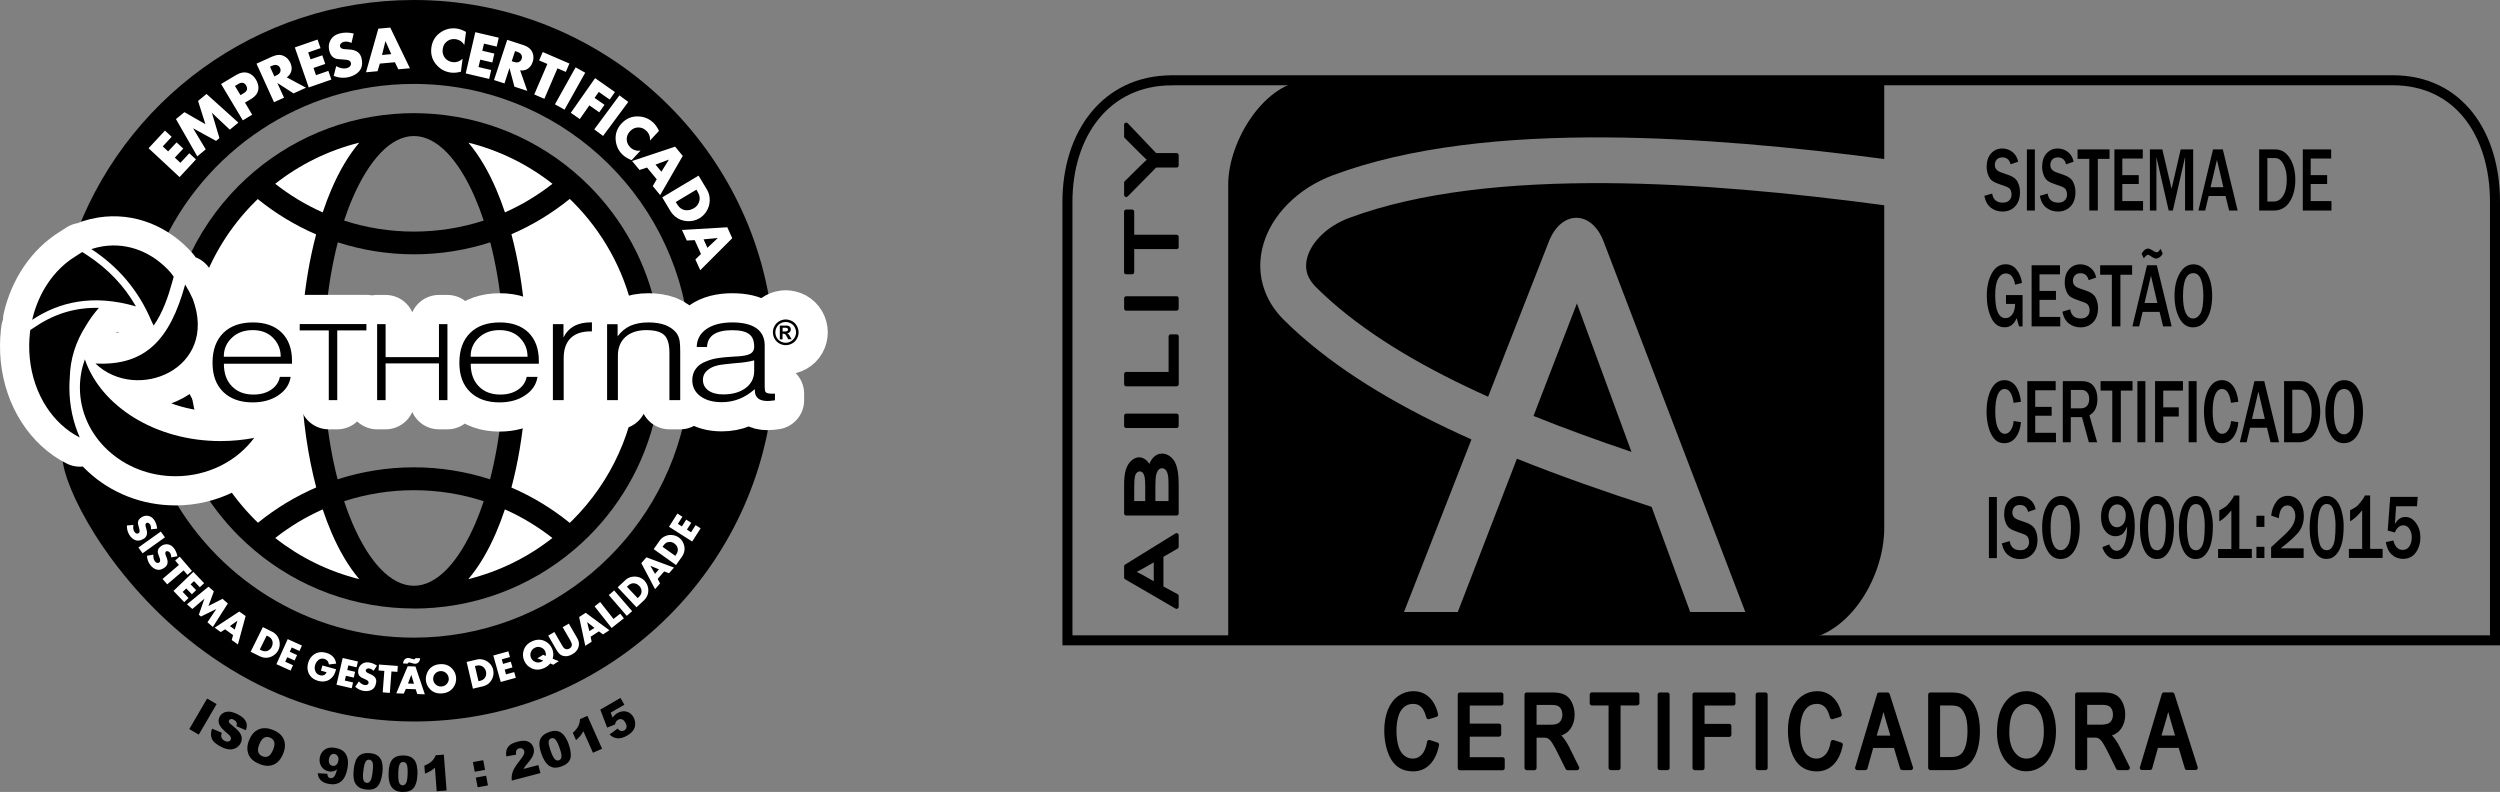
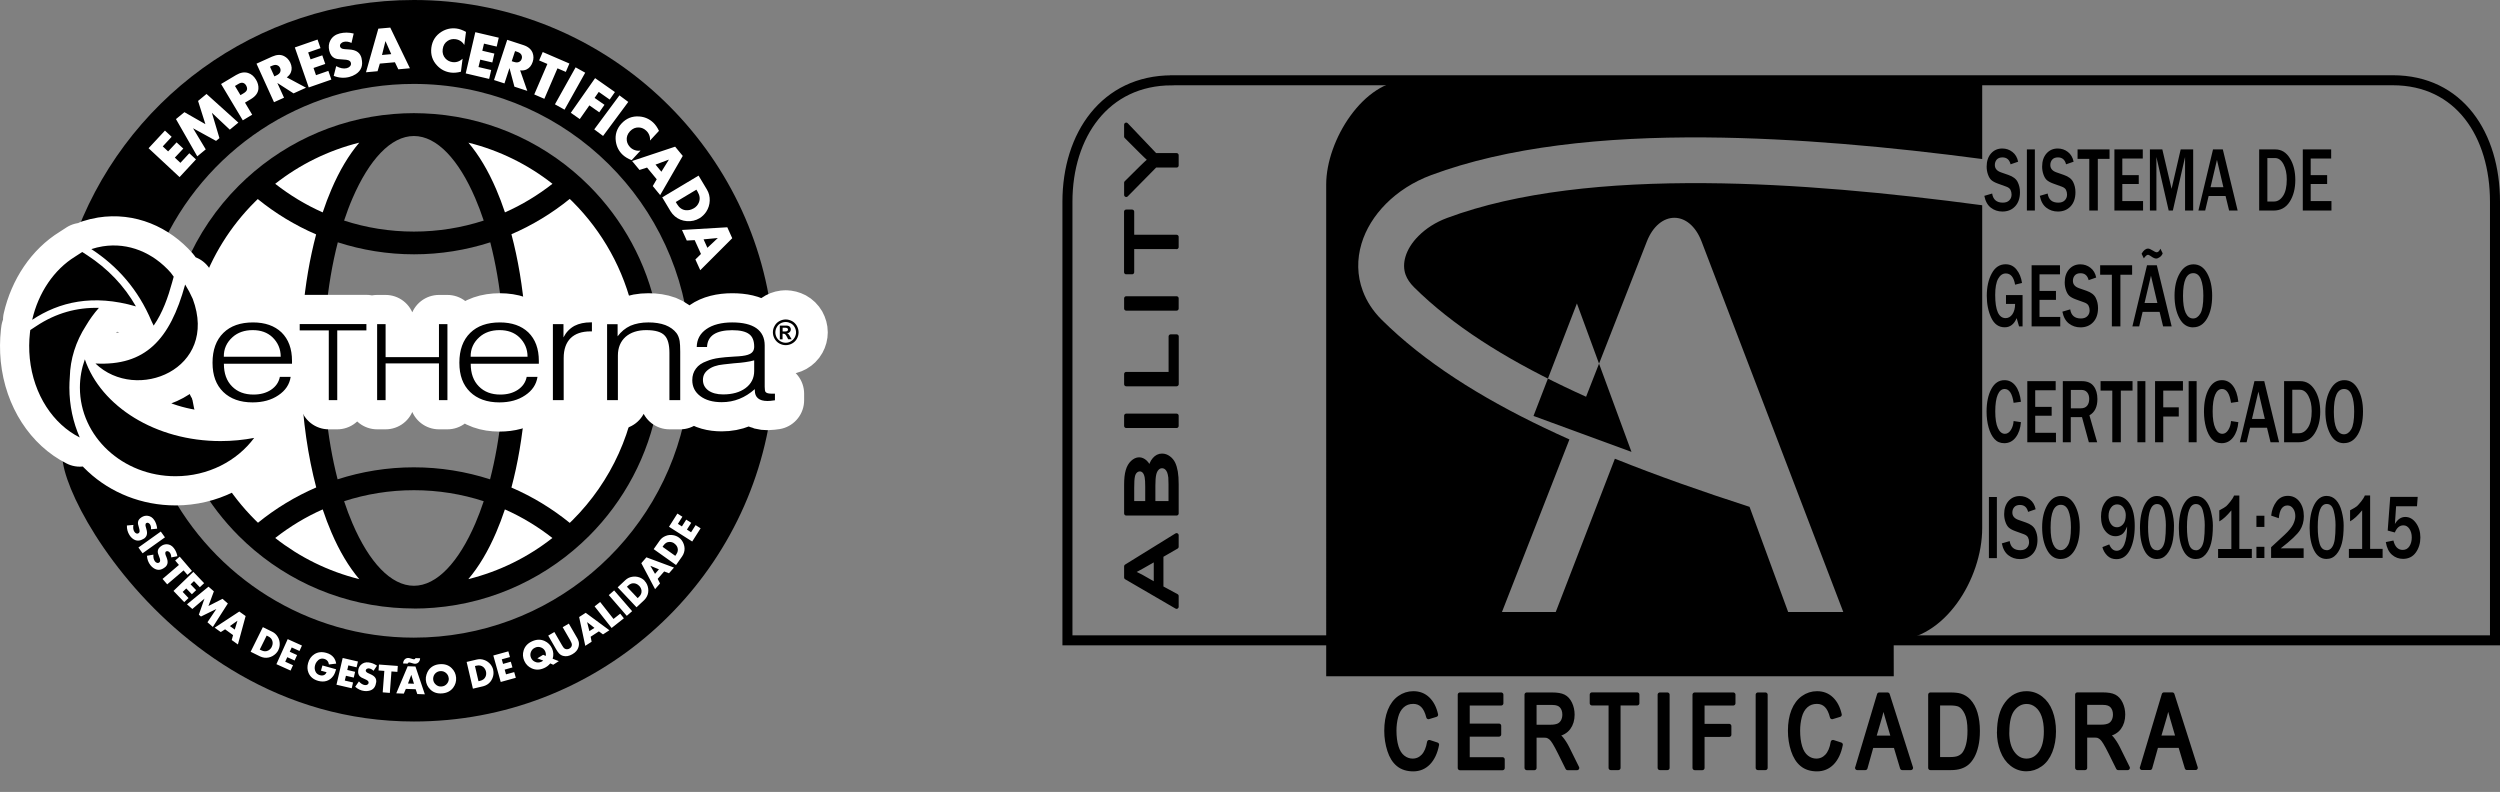
<svg xmlns="http://www.w3.org/2000/svg" id="Camada_2" data-name="Camada 2" viewBox="0 0 354.19 112.2">
  <rect x="0" y="0" width="354.19" height="112.2" fill="#808080" stroke="none" />
  <defs>
    <style>      .cls-1 {        fill: #fff;      }      .cls-2 {        stroke-miterlimit: 22.93;        stroke-width: 1.42px;      }      .cls-2, .cls-3, .cls-4, .cls-5 {        fill: none;      }      .cls-2, .cls-4, .cls-5 {        stroke: #000;      }      .cls-3 {        stroke: #fff;        stroke-width: 8.27px;      }      .cls-3, .cls-4, .cls-5 {        stroke-linecap: round;        stroke-linejoin: round;      }      .cls-4 {        stroke-width: .63px;      }      .cls-5 {        stroke-width: .6px;      }      .cls-6 {        fill-rule: evenodd;      }    </style>
  </defs>
  <g id="Camada_1-2" data-name="Camada 1">
    <path d="M71.39,53.18c0,.34-.02,.68-.03,1.01,.38-.05,.75-.15,1.07-.37,.26-.17,.43-.36,.52-.65h-1.55Zm-19.62-3.67h-2.34v3.23h2.34v-3.23Zm19.61-1.04c0,.14,0,.27,.01,.41h.93c-.28-.23-.6-.35-.94-.41Zm-12.74-29.2c3.27,0,6.36,3.37,8.7,8.83,.43,.99,.82,2.04,1.19,3.15-3.11,1.01-6.43,1.56-9.89,1.56s-6.78-.55-9.89-1.56c.37-1.11,.76-2.16,1.19-3.15,2.35-5.45,5.43-8.83,8.7-8.83Zm34.38,24.81c-1.4-6.86-4.8-13-9.57-17.77-5.72-5.72-13.4-9.47-21.94-10.16-.96-.08-1.91-.11-2.87-.12-.96,0-1.91,.04-2.87,.12-8.54,.69-16.22,4.45-21.94,10.16-3.16,3.16-5.72,6.91-7.49,11.09l1.29,2.03c.46,.72,.86,1.48,1.2,2.26l.02,.04,.02,.04c.66,1.77,.92,3.57,.76,5.25,.25-.38,.54-.73,.88-1.06,1.45-1.42,3.37-1.95,5.36-1.95,1.83,0,3.58,.47,4.96,1.68v-1.44h5.35c.33-3.56,.9-6.9,1.68-9.92,3.41,1.1,7.04,1.7,10.8,1.7s7.39-.6,10.8-1.7c.76,2.95,1.33,6.21,1.66,9.68,1.83,.05,3.56,.58,4.9,1.87,.25,.24,.47,.5,.67,.76v-2.39h4.81v.08c.71-.23,1.45-.33,2.2-.33h1.83v.25h3.64v.17c.87-.3,1.78-.42,2.7-.42,.39,0,.78,.02,1.17,.06Zm-34.38,42.14c.96,0,1.91-.04,2.87-.12,8.54-.69,16.22-4.45,21.94-10.16,4.95-4.95,8.43-11.38,9.72-18.57v-7.39c0-.26-.03-1.08-.2-1.3h-.01s-.01-.03-.01-.03c-.22-.19-1.12-.23-1.39-.23-.63,0-1.34,.1-1.84,.54-.42,.37-.53,.86-.53,1.4v7.98h-4.84v-9.73h-.71c-.55,0-1.23,.08-1.64,.48-.41,.4-.49,1.09-.49,1.64v7.61h-4.84v-2.21c-.37,.46-.83,.87-1.35,1.22-1.28,.87-2.75,1.25-4.27,1.29-.33,3.32-.89,6.44-1.62,9.27-3.41-1.1-7.04-1.7-10.8-1.7s-7.39,.6-10.8,1.7c-.75-2.92-1.32-6.14-1.65-9.58h-1.26v-9.88h-2.3c.28,.84,.4,1.74,.4,2.66v.59h.07l-.07,.45v1.01h-.16l-.07,.44c-.24,1.59-1.13,2.84-2.45,3.73-1.37,.92-2.95,1.3-4.58,1.3-1.98,0-3.87-.54-5.31-1.95-1.46-1.43-2.01-3.32-2.01-5.33,0-.24,0-.47,.02-.7-.81,1.41-2.03,2.63-3.69,3.54-.34,.19-.7,.36-1.05,.5,.18,1.77,.49,3.5,.92,5.18,2.14,.64,4.38,.95,6.61,.95,1.5,0,2.99-.14,4.46-.42l4.19-.81-2.54,3.42c-2.22,2.99-5.48,4.97-9.06,5.74,1.53,2.63,3.39,5.04,5.53,7.18,5.72,5.72,13.4,9.47,21.94,10.16,.96,.08,1.91,.11,2.87,.12Zm-24.45-37.34h3.17c-.44-.36-.99-.46-1.55-.46-.59,0-1.15,.11-1.62,.46Zm-.43,4.3c.08,.13,.18,.26,.3,.38,.5,.51,1.15,.66,1.85,.66,.54,0,1.11-.09,1.57-.39,.26-.17,.43-.36,.52-.65h-4.23Zm24.88,16.27c3.46,0,6.78,.55,9.89,1.56-.37,1.11-.76,2.16-1.19,3.15-2.35,5.45-5.43,8.83-8.7,8.83s-6.36-3.37-8.7-8.83c-.43-.99-.82-2.04-1.19-3.15,3.11-1.01,6.43-1.56,9.89-1.56Z" />
    <path class="cls-1" d="M70.3,26.82c.44,1.03,.86,2.12,1.24,3.27,2.42-1.07,4.67-2.44,6.73-4.05-3.46-2.72-7.5-4.73-11.91-5.83,1.48,1.74,2.81,3.97,3.94,6.61m19.02,22.69h1.12c-.02-.31-.04-.62-.06-.93-.25,.08-.48,.2-.67,.38-.18,.16-.31,.35-.39,.55Zm-7.62,0h2.64v-.9h-.71c-.55,0-1.23,.08-1.64,.48-.12,.12-.22,.26-.29,.42Zm-9.24-16.31c.93,3.5,1.59,7.41,1.93,11.58,.57,.28,1.11,.65,1.59,1.11,.25,.24,.47,.5,.67,.76v-2.39h4.81v.08c.71-.23,1.45-.33,2.2-.33h1.83v.25h3.64v.17c.2-.07,.4-.13,.6-.18-1.33-6.04-4.37-11.44-8.59-15.66l-.42-.41c-2.5,2.03-5.28,3.72-8.27,5.01Zm-2.17,42.24c.44-1.03,.86-2.12,1.24-3.27,2.42,1.07,4.67,2.44,6.73,4.05-3.46,2.72-7.5,4.73-11.91,5.83,1.48-1.74,2.81-3.97,3.94-6.61Zm2.17-6.38c.9-3.38,1.55-7.15,1.89-11.16,.33-.15,.65-.33,.95-.54,.52-.35,.97-.76,1.35-1.22v2.21h4.84v-5.59h2.84v5.59h4.84v-5.59h1.26c-.41,8.15-3.88,15.5-9.29,20.91l-.42,.41c-2.5-2.03-5.28-3.72-8.27-5.01Z" />
    <path class="cls-1" d="M46.96,26.82c-.44,1.03-.86,2.12-1.24,3.27-2.42-1.07-4.67-2.44-6.73-4.05,3.46-2.72,7.5-4.73,11.91-5.83-1.48,1.74-2.81,3.97-3.94,6.61m-4.31,21.64v.08s-.03-.08-.03-.08h.03Zm2.14-15.26c-.89,3.36-1.54,7.08-1.88,11.06h-2.1v1.44c-1.38-1.21-3.13-1.68-4.96-1.68-1.99,0-3.91,.53-5.36,1.95-.34,.33-.63,.69-.88,1.06,.17-1.69-.09-3.48-.76-5.25l-.02-.04-.02-.04c-.12-.26-.24-.52-.37-.78,1.59-4.69,4.23-8.89,7.66-12.31l.42-.41c2.5,2.03,5.28,3.72,8.27,5.01Zm2.17,42.24c-.44-1.03-.86-2.12-1.24-3.27-2.42,1.07-4.67,2.44-6.73,4.05,3.46,2.72,7.5,4.73,11.91,5.83-1.48-1.74-2.81-3.97-3.94-6.61Zm-12.78-26.56h3.17c-.44-.36-.99-.46-1.55-.46-.59,0-1.15,.11-1.62,.46Zm-.43,4.3c.08,.13,.18,.26,.3,.38,.5,.51,1.15,.66,1.85,.66,.54,0,1.11-.09,1.57-.39,.26-.17,.43-.36,.52-.65h-4.23Zm11.05,15.87c-1.16-4.4-1.91-9.44-2.12-14.82-.36,1.3-1.17,2.34-2.32,3.12-1.37,.92-2.95,1.3-4.58,1.3-1.98,0-3.87-.54-5.31-1.95-1.12-1.1-1.71-2.47-1.92-3.96h-1.72c.14,2.74,.62,5.39,1.4,7.9,1.01,.13,2.02,.19,3.03,.19,1.5,0,2.99-.14,4.46-.42l4.19-.81-2.54,3.42c-1.55,2.08-3.6,3.68-5.91,4.71,1.32,2.16,2.89,4.14,4.67,5.92l.42,.41c2.5-2.03,5.28-3.72,8.27-5.01Z" />
    <path class="cls-6" d="M109.22,58.44c-3.56,24.75-24.85,43.78-50.58,43.78C20.72,102.22,2.95,59.64,10.57,63.45l4.11,2.06-.04-.08c2.49,2.1,5.7,3.42,9.11,3.66,6.52,12.62,19.69,21.25,34.88,21.25,19.2,0,35.18-13.79,38.57-32.01h.81v-1.04c.06,.05,.12,.1,.18,.14,1.17,.9,2.61,1.21,4.07,1.21,1.07,0,2.12-.19,3.11-.59,.31-.12,.6-.26,.89-.42,.02,.01,.03,.03,.05,.04,.68,.58,1.55,.78,2.43,.78,.16,0,.32,0,.48-.02M58.63,0c25.9,0,47.3,19.26,50.65,44.25-.4,.28-.72,.64-.97,1.06-.07-.06-.15-.11-.23-.17-1.25-.87-2.87-1.1-4.36-1.1-1.61,0-3.26,.31-4.61,1.25-.64,.44-1.13,.99-1.48,1.61-2.11-19.68-18.77-35.01-39.01-35.01-16,0-29.77,9.58-35.87,23.33-2.47-1.65-5.43-2.42-8.48-1.93-.63,.1-1.25,.25-1.85,.45l-.53,.17-.2-.13-.74,.44-.63,.21C17.24,14.38,36.25,0,58.63,0Z" />
    <path class="cls-1" d="M99.26,74.85l-1.19,1.87-3.29-2.09,1.19-1.87,.71,.45-.64,1.01,.57,.36,.61-.96,.71,.45-.61,.96,.59,.38,.64-1.01,.71,.45Zm-3.71,2.15c-.22-.16-.46-.23-.71-.22-.33,0-.61,.17-.84,.5l-.13,.19,1.8,1.28,.13-.19c.23-.32,.29-.64,.19-.96-.08-.24-.23-.44-.45-.59Zm.61-.86c.33,.23,.57,.55,.71,.95,.14,.4,.16,.79,.04,1.18-.06,.2-.15,.39-.27,.56l-.86,1.22-3.17-2.25,.86-1.22c.21-.3,.49-.51,.84-.65,.34-.14,.69-.17,1.05-.11,.3,.05,.57,.16,.81,.33Zm-2.81,4.52l-1.21-.5,.66,1.14,.56-.64Zm2.14-.25l-.71,.81-.68-.26-.92,1.05,.33,.65-.7,.81-1.95-3.68,.72-.83,3.9,1.45Zm-4.93,2.6c-.19-.2-.4-.32-.65-.36-.33-.06-.64,.05-.92,.32l-.17,.16,1.52,1.61,.17-.16c.29-.27,.41-.57,.38-.9-.03-.25-.14-.47-.32-.67Zm.76-.72c.28,.3,.45,.65,.51,1.07,.06,.42,0,.81-.19,1.16-.1,.19-.22,.35-.37,.5l-1.09,1.02-2.67-2.83,1.09-1.02c.27-.25,.58-.41,.95-.47,.36-.07,.71-.03,1.06,.09,.28,.11,.53,.27,.73,.48Zm-1.76,4.3l-.76,.66-2.55-2.94,.76-.66,2.55,2.94Zm-1.16,1l-1.75,1.38-2.41-3.06,.79-.62,1.89,2.4,.95-.75,.52,.66Zm-4.19,1.36l-1.03-.81,.32,1.28,.71-.46Zm2.13,.34l-.91,.59-.58-.43-1.17,.76,.14,.71-.9,.58-.87-4.08,.93-.6,3.35,2.47Zm-4.62,1.01c.12,.2,.2,.38,.25,.55,.08,.25,.07,.52-.01,.82-.12,.42-.41,.76-.87,1.02-.47,.27-.9,.35-1.32,.23-.22-.06-.41-.18-.58-.36-.12-.13-.25-.32-.4-.57l-1.12-1.94,.87-.51,1.05,1.82c.08,.15,.15,.25,.2,.32,.15,.22,.34,.32,.59,.3,.1,0,.2-.04,.29-.09,.21-.12,.33-.29,.35-.5,.02-.16-.07-.39-.25-.71l-1.05-1.82,.87-.51,1.12,1.94Zm-4.47,2c-.11-.25-.29-.43-.53-.54-.3-.14-.61-.15-.92,0-.31,.14-.51,.37-.61,.69-.08,.26-.06,.51,.05,.76,.11,.24,.28,.42,.53,.54,.3,.15,.61,.15,.92,.01,.09-.04,.18-.1,.27-.17l-.83-.32,.82-.5,.37,.16c.04-.22,.01-.43-.07-.62Zm1.92,1.37l-.79,.51-.42-.19c-.24,.29-.53,.51-.87,.66-.62,.28-1.21,.29-1.76,.04-.48-.22-.83-.57-1.05-1.06-.22-.49-.25-.98-.09-1.49,.18-.58,.58-1.01,1.21-1.29,.62-.28,1.21-.29,1.76-.04,.48,.22,.83,.57,1.05,1.06,.21,.46,.24,.95,.09,1.46l.88,.34Zm-6.1,2.36l-2.13,.59-1.05-3.75,2.13-.59,.23,.81-1.16,.32,.18,.65,1.1-.31,.23,.81-1.1,.31,.19,.67,1.16-.32,.23,.81Zm-4.22-.89c-.06-.26-.19-.47-.38-.64-.26-.21-.57-.28-.96-.19l-.22,.05,.5,2.15,.22-.05c.39-.09,.65-.29,.78-.59,.1-.23,.12-.48,.06-.74Zm1.02-.24c.09,.4,.06,.79-.1,1.18-.16,.39-.41,.7-.75,.91-.18,.11-.37,.19-.57,.24l-1.45,.34-.89-3.79,1.45-.34c.36-.08,.71-.06,1.06,.07,.34,.12,.63,.33,.87,.61,.19,.24,.32,.5,.39,.78Zm-6.3,1.19c-.02-.27-.13-.5-.32-.69-.24-.24-.53-.34-.87-.32-.23,.02-.44,.1-.61,.24-.18,.14-.3,.33-.36,.55-.04,.13-.05,.25-.04,.38,.02,.26,.12,.49,.32,.69,.24,.24,.52,.35,.87,.32,.34-.03,.61-.17,.81-.45,.16-.22,.23-.46,.21-.73Zm1.05-.08c.04,.53-.1,1-.42,1.43-.37,.48-.89,.75-1.57,.8-.68,.05-1.24-.13-1.67-.56-.38-.37-.59-.82-.63-1.35-.02-.24,.01-.49,.09-.75,.08-.26,.19-.49,.33-.68,.37-.48,.89-.75,1.57-.8,.68-.05,1.24,.13,1.67,.56,.38,.37,.59,.82,.63,1.35Zm-5.1-2.76c0,.13-.03,.25-.07,.35-.04,.1-.1,.18-.17,.25-.07,.07-.15,.12-.24,.15-.09,.03-.19,.05-.29,.04-.04,0-.1-.01-.17-.03-.07-.02-.14-.04-.21-.06-.07-.02-.14-.04-.2-.06-.06-.02-.1-.03-.12-.03-.03,0-.06,0-.09,0-.03,0-.06,0-.09,.02-.03,.01-.05,.03-.07,.05-.02,.02-.03,.05-.03,.09l-.66-.02c0-.13,.03-.24,.07-.34,.04-.1,.1-.18,.17-.25,.07-.07,.15-.12,.24-.15,.09-.03,.19-.05,.29-.04,.04,0,.1,.01,.17,.03,.07,.02,.14,.04,.21,.06,.07,.02,.14,.04,.2,.06,.06,.02,.1,.03,.12,.03,.03,0,.06,0,.09,0,.03,0,.06,0,.08-.02,.03-.01,.05-.03,.07-.05,.02-.02,.03-.05,.03-.09l.66,.02Zm-.87,3.62l-.38-1.26-.47,1.23,.85,.03Zm1.55,1.5l-1.08-.04-.23-.68-1.39-.05-.29,.67-1.07-.04,1.62-3.84,1.1,.04,1.33,3.94Zm-3.9-3.18l-.84-.06-.23,3.04-1.01-.08,.23-3.04-.82-.06,.06-.84,2.67,.2-.06,.84Zm-3.02,1.51c-.08,.65-.41,1.05-1.01,1.17-.21,.05-.43,.06-.66,.03-.48-.06-.91-.26-1.29-.6l.53-.76c.27,.31,.55,.48,.84,.52,.13,.02,.24,0,.34-.05,.11-.06,.18-.15,.19-.27,.01-.11-.03-.22-.14-.31-.08-.07-.22-.14-.42-.23-.24-.1-.39-.17-.45-.21-.1-.06-.18-.12-.24-.18-.19-.19-.26-.46-.22-.81,.04-.36,.18-.64,.43-.85,.28-.25,.63-.35,1.04-.3,.42,.05,.81,.2,1.19,.46l-.49,.73c-.2-.2-.41-.31-.63-.34-.11-.01-.21,0-.3,.05-.1,.05-.16,.13-.17,.23-.01,.1,.04,.2,.16,.29,.05,.04,.21,.12,.49,.24,.34,.15,.58,.32,.71,.53,.11,.18,.15,.39,.12,.65Zm-3.45,.81l-2.16-.5,.88-3.79,2.16,.5-.19,.82-1.17-.27-.15,.65,1.11,.26-.19,.82-1.11-.26-.16,.68,1.17,.27-.19,.82Zm-2.2-2.71c-.11,.41-.25,.73-.41,.96-.25,.35-.56,.59-.94,.71-.36,.12-.76,.11-1.18,0-.69-.19-1.15-.57-1.39-1.14-.18-.43-.2-.89-.06-1.39,.15-.55,.44-.96,.87-1.24,.49-.32,1.06-.39,1.72-.2,.44,.12,.79,.34,1.03,.65,.17,.22,.3,.51,.36,.87l-1.03,.12c-.03-.19-.09-.35-.17-.46-.12-.16-.28-.27-.49-.33-.42-.12-.78,.02-1.07,.41-.11,.14-.18,.3-.23,.47-.1,.36-.07,.68,.09,.98,.12,.22,.32,.37,.59,.45,.25,.07,.46,.05,.65-.05,.12-.07,.22-.19,.3-.37l-.8-.22,.21-.74,1.93,.54Zm-6.45,.21l-2.02-.91,1.6-3.55,2.02,.91-.35,.77-1.1-.5-.28,.61,1.04,.47-.35,.77-1.04-.47-.29,.64,1.1,.5-.35,.77Zm-2.68-3.38c.12-.24,.16-.49,.11-.73-.06-.33-.27-.58-.62-.75l-.21-.1-.98,1.98,.21,.1c.36,.18,.68,.19,.98,.04,.22-.11,.4-.29,.52-.54Zm.94,.47c-.18,.36-.46,.64-.83,.85-.37,.2-.76,.28-1.16,.23-.21-.03-.41-.09-.6-.18l-1.34-.66,1.73-3.49,1.34,.66c.33,.16,.58,.4,.77,.72,.19,.31,.28,.65,.28,1.02,0,.3-.07,.59-.2,.85Zm-6.18-2.9l.38-1.26-1.07,.76,.69,.5Zm.45,2.11l-.88-.63,.19-.7-1.13-.82-.61,.39-.87-.62,3.49-2.29,.9,.64-1.09,4.01Zm-3.56-2.49l-.76-.66,1.26-1.88-2.18,1.07-.3-.26,.8-2.28-1.72,1.47-.76-.66,3.05-2.5,.76,.66-.77,2.08,1.99-1.02,.76,.66-2.12,3.32Zm-4.04-3.5l-1.53-1.6,2.81-2.7,1.53,1.6-.61,.58-.83-.87-.48,.46,.79,.82-.61,.58-.79-.82-.51,.49,.83,.87-.61,.58Zm.45-3.87l-.55-.64-2.32,1.98-.66-.77,2.32-1.98-.53-.63,.64-.55,1.74,2.03-.64,.55Zm-3.22-1.06c-.52,.41-1.03,.45-1.55,.12-.18-.11-.34-.26-.48-.44-.3-.38-.46-.83-.49-1.33l.91-.16c-.03,.41,.05,.73,.23,.96,.08,.1,.17,.17,.28,.2,.12,.04,.23,.02,.33-.06,.09-.07,.13-.18,.12-.32,0-.1-.05-.26-.13-.46-.1-.24-.15-.4-.17-.47-.03-.11-.04-.21-.04-.3,0-.27,.15-.51,.42-.72,.28-.22,.58-.32,.9-.3,.37,.02,.69,.2,.95,.53,.26,.33,.43,.72,.51,1.16l-.87,.17c0-.28-.07-.51-.21-.69-.07-.08-.15-.14-.25-.18-.11-.04-.2-.02-.29,.04-.08,.06-.11,.17-.09,.32,0,.07,.07,.24,.18,.51,.14,.35,.18,.64,.12,.88-.05,.2-.17,.39-.37,.54Zm-3.14-2l-.59-.82,3.17-2.26,.59,.82-3.17,2.26Zm.14-2.06c-.55,.36-1.07,.35-1.55-.02-.17-.13-.32-.29-.44-.49-.26-.41-.39-.87-.37-1.37l.92-.08c-.07,.4-.02,.73,.14,.97,.07,.11,.16,.19,.26,.23,.12,.05,.23,.04,.33-.03,.1-.06,.15-.16,.15-.31,0-.1-.03-.26-.09-.47-.08-.25-.12-.41-.13-.48-.02-.11-.02-.21-.01-.3,.03-.27,.19-.49,.48-.68,.3-.2,.61-.27,.93-.22,.37,.06,.67,.26,.9,.61,.23,.35,.36,.75,.41,1.21l-.88,.09c.03-.28-.02-.51-.14-.7-.06-.09-.14-.16-.23-.2-.11-.05-.2-.04-.29,.02-.09,.06-.13,.16-.12,.31,0,.07,.05,.24,.13,.53,.11,.36,.12,.65,.04,.88-.07,.2-.21,.37-.42,.51Z" />
    <path class="cls-1" d="M100.22,35.11l1.48-1.39-2.02,.19,.54,1.2Zm-1.01,3.17l-.69-1.52,.79-.78-.89-1.96-1.12,.06-.68-1.5,6.42-.38,.7,1.55-4.53,4.53Zm-.94-8.75c.36-.21,.61-.5,.75-.86,.19-.48,.13-.97-.18-1.5l-.18-.3-2.92,1.75,.18,.3c.32,.53,.73,.81,1.23,.86,.39,.04,.76-.05,1.12-.26Zm.83,1.39c-.54,.32-1.13,.46-1.78,.41-.65-.05-1.21-.27-1.69-.67-.25-.21-.46-.45-.63-.73l-1.18-1.97,5.15-3.08,1.18,1.97c.29,.48,.42,1.01,.4,1.58-.02,.56-.18,1.08-.49,1.56-.26,.39-.58,.7-.96,.93Zm-5.4-6.59l1.07-1.72-1.9,.71,.83,1.01Zm-.16,3.32l-1.06-1.29,.56-.96-1.37-1.66-1.07,.34-1.05-1.27,6.1-2.03,1.08,1.31-3.2,5.55Zm-4.06-4.96c-.51-.2-.92-.45-1.24-.74-.55-.51-.88-1.15-.99-1.91-.14-.97,.13-1.82,.81-2.55,.68-.73,1.51-1.06,2.49-.99,.77,.05,1.43,.34,1.99,.86,.3,.28,.58,.67,.82,1.18l-1.27,1.37c.02-.23,0-.43-.05-.6-.09-.31-.25-.58-.49-.8-.3-.28-.64-.43-1.02-.45-.49-.03-.91,.15-1.28,.54-.36,.39-.51,.83-.45,1.31,.05,.38,.23,.71,.52,.99,.23,.22,.51,.36,.83,.43,.17,.04,.37,.04,.6,0l-1.27,1.37Zm-4.04-3.43l-1.25-.93,3.57-4.82,1.25,.93-3.57,4.82Zm.93-5.16l-1.54-1.08-.59,.85,1.4,.98-.74,1.06-1.4-.98-1.36,1.94-1.27-.89,3.44-4.91,2.81,1.97-.74,1.06Zm-6.39,1.44l-1.36-.76,2.93-5.24,1.36,.76-2.93,5.24Zm.19-5.35l-1.19-.51-1.86,4.32-1.43-.62,1.86-4.32-1.17-.5,.51-1.19,3.78,1.63-.51,1.19Zm-6.26-1.85c.07-.2,.05-.4-.05-.59-.1-.18-.3-.32-.61-.42l-.28-.09-.47,1.43,.28,.09c.31,.1,.56,.11,.74,.02,.2-.09,.33-.24,.39-.45Zm.81,4.54l-1.84-.6-.7-2.64-.71,2.18-1.48-.48,1.87-5.7,2.3,.75c.67,.22,1.1,.59,1.3,1.1,.15,.41,.16,.84,.01,1.28-.17,.51-.45,.86-.85,1.06-.26,.13-.56,.18-.93,.14l1.02,2.92Zm-5.42-1.7l-3.32-.78,1.36-5.84,3.32,.78-.29,1.26-1.8-.42-.24,1.01,1.71,.4-.29,1.26-1.71-.4-.25,1.05,1.8,.42-.29,1.26Zm-4-1.02c-.53,.14-1.01,.18-1.44,.12-.75-.1-1.39-.42-1.92-.98-.68-.71-.95-1.56-.83-2.54,.13-.99,.61-1.74,1.44-2.26,.65-.4,1.36-.56,2.12-.46,.41,.05,.86,.21,1.35,.48l-.24,1.85c-.12-.2-.25-.35-.39-.46-.26-.2-.54-.32-.86-.36-.4-.05-.77,.02-1.09,.23-.41,.26-.65,.65-.72,1.19-.07,.53,.07,.97,.4,1.33,.27,.28,.6,.45,1,.5,.32,.04,.62,0,.92-.14,.16-.07,.32-.18,.5-.34l-.24,1.85Zm-9.87-2.49l-.82-1.85-.49,1.97,1.31-.12Zm2.66,2l-1.66,.15-.48-1-2.14,.19-.32,1.08-1.64,.15,1.75-6.18,1.69-.15,2.79,5.77Zm-6.87-1.4c.24,.99-.03,1.73-.82,2.24-.28,.18-.59,.31-.93,.4-.73,.18-1.46,.13-2.19-.16l.35-1.38c.56,.3,1.05,.4,1.49,.29,.2-.05,.35-.14,.46-.26,.13-.14,.18-.31,.13-.5-.04-.17-.17-.3-.37-.37-.15-.05-.4-.09-.73-.1-.4-.02-.66-.04-.76-.06-.17-.03-.32-.07-.45-.13-.37-.18-.62-.53-.75-1.05-.13-.54-.08-1.03,.15-1.46,.27-.51,.72-.84,1.35-1,.63-.15,1.28-.15,1.96,.02l-.31,1.33c-.4-.18-.76-.23-1.1-.15-.16,.04-.3,.12-.4,.23-.12,.13-.16,.27-.12,.43,.04,.15,.17,.27,.38,.33,.1,.03,.38,.06,.83,.08,.57,.03,1.01,.15,1.31,.39,.26,.2,.43,.49,.53,.87Zm-4.26,3l-3.22,1.12-1.97-5.67,3.22-1.12,.42,1.22-1.75,.61,.34,.98,1.66-.57,.42,1.22-1.66,.57,.35,1.02,1.75-.61,.42,1.22Zm-7.28-1.64c-.09-.2-.23-.33-.44-.4-.19-.07-.43-.03-.73,.1l-.26,.12,.62,1.37,.26-.12c.3-.14,.49-.3,.56-.48,.08-.2,.08-.4-.01-.59Zm3.67,2.8l-1.76,.8-2.3-1.48,.95,2.09-1.42,.64-2.48-5.46,2.21-1c.65-.29,1.21-.32,1.7-.07,.39,.2,.68,.51,.88,.93,.22,.48,.25,.94,.09,1.35-.1,.27-.3,.51-.59,.73l2.72,1.46Zm-8.48-.33c-.12-.19-.27-.32-.45-.36-.18-.05-.41,0-.68,.17l-.45,.27,.78,1.3,.45-.27c.29-.17,.45-.36,.48-.55,.03-.17-.02-.36-.13-.55Zm1.38-.85c.28,.46,.4,.91,.36,1.35-.05,.56-.4,1.04-1.06,1.44l-.84,.5,1.02,1.71-1.33,.8-3.08-5.15,2.13-1.27c.61-.36,1.17-.46,1.7-.29,.45,.14,.82,.45,1.1,.92Zm-2.49,6.13l-1.2,.99-2.54-2.39,1.07,3.59-.48,.39-3.26-1.79,1.8,2.99-1.2,.99-3.02-5.28,1.2-.98,2.97,1.7-1.04-3.29,1.2-.99,4.51,4.06Zm-6,5.21l-2.32,2.5-4.39-4.09,2.32-2.5,.95,.88-1.26,1.36,.76,.71,1.2-1.28,.95,.88-1.2,1.28,.79,.74,1.26-1.36,.95,.88Z" />
    <path class="cls-3" d="M36.02,62.03c-2.44,3.29-6.53,5.44-11.16,5.44-7.48,0-13.54-5.62-13.54-12.56,0-1.4,.25-2.74,.7-4,2.29,6.67,10.03,11.58,19.23,11.58,1.65,0,3.24-.16,4.77-.45ZM14.01,43.62c-3.09-.08-6.05,.71-8.87,2.58l-.85,.56-.05,.41c-.13,1.17-.14,2.38-.02,3.61,.53,5.18,3.34,9.32,7.09,11.2-.94-2.14-1.47-4.53-1.47-7.06,0-.5,.02-1,.06-1.49,.06-2.56,.84-5.04,2.29-7.29,.53-.9,1.14-1.74,1.82-2.51Zm-2.36-7.91s0,0-.01,0l-.99,.64c-2.99,1.84-5.21,5.11-6.09,8.96,3.82-2.53,8.59-3.68,14.7-1.9-1.68-2.94-3.98-5.34-6.9-7.25l-.71-.46Zm1.29-.42c3.72,2.43,6.65,5.75,8.53,10.22l.3,.62c1.28-1.82,2.06-4.09,2.61-6.1l.23-.83-.43-.58c-2.48-2.81-5.96-4.3-9.63-3.72-.55,.09-1.08,.22-1.6,.39Zm.58,16.21c5.81,5.59,17.5,.79,13.79-9.15-.32-.72-.68-1.4-1.08-2.04-2.16,7.88-5.69,11.55-12.7,11.19Zm97.36-4.54h.16c.23,0,.37,0,.42-.03,.05-.02,.1-.05,.13-.09,.03-.04,.05-.09,.05-.15,0-.05-.02-.1-.05-.14-.03-.04-.07-.07-.13-.09-.06-.02-.2-.03-.42-.03h-.16v.52Zm-.4,1.1v-1.93h.39c.37,0,.57,0,.62,0,.13,.01,.23,.04,.3,.08,.07,.04,.13,.1,.18,.19,.05,.08,.07,.18,.07,.28,0,.14-.05,.26-.14,.36-.09,.1-.22,.16-.38,.18,.06,.02,.1,.05,.14,.07,.03,.03,.08,.08,.13,.15,.01,.02,.06,.1,.14,.24l.23,.39h-.49l-.16-.31c-.11-.21-.2-.34-.27-.4-.07-.05-.16-.08-.27-.08h-.1v.8h-.4Zm.83-2.44c-.25,0-.49,.06-.72,.19-.23,.13-.41,.3-.54,.54-.13,.23-.2,.48-.2,.74s.07,.5,.19,.73c.13,.23,.31,.41,.54,.54,.23,.13,.47,.2,.73,.2s.5-.07,.73-.2c.23-.13,.41-.31,.54-.54,.13-.23,.2-.47,.2-.73s-.07-.5-.2-.74c-.13-.24-.31-.41-.54-.54-.23-.13-.47-.19-.72-.19Zm0-.36c.31,0,.61,.08,.9,.23,.29,.16,.51,.38,.68,.67,.16,.29,.25,.6,.25,.92s-.08,.62-.24,.91c-.16,.29-.39,.51-.67,.67-.29,.16-.59,.24-.91,.24s-.62-.08-.91-.24c-.29-.16-.51-.39-.67-.67-.16-.29-.24-.59-.24-.91s.08-.63,.25-.92c.16-.29,.39-.52,.68-.67,.29-.16,.59-.23,.9-.23Zm-4.46,5.79v1.51c0,1.01-.41,1.82-1.23,2.43-.8,.59-1.86,.89-3.17,.89-.88,0-1.58-.19-2.11-.57-.5-.38-.75-.87-.75-1.48s.24-1.06,.71-1.43c.52-.42,1.25-.68,2.2-.77l1.47-.16c.74-.05,1.27-.11,1.59-.16,.52-.07,.95-.16,1.3-.26Zm.09,4.11v.16c0,.49,.15,.86,.45,1.11,.3,.26,.75,.38,1.36,.38,.13,0,.26,0,.4-.02,.21-.03,.42-.06,.64-.08v-.94h-.52c-.41,0-.68-.08-.81-.24-.08-.11-.12-.35-.12-.73v-5.86c0-1.08-.4-1.89-1.19-2.45-.78-.54-1.92-.81-3.42-.81s-2.76,.32-3.66,.95c-.89,.62-1.34,1.46-1.36,2.53h1.46c.03-.79,.35-1.39,.95-1.79,.6-.39,1.47-.59,2.61-.59s1.92,.19,2.41,.56c.47,.35,.71,.94,.71,1.77,0,.5-.21,.85-.64,1.05-.31,.16-.84,.27-1.56,.32l-.66,.04c-.92,.06-1.6,.11-2.04,.18-.71,.09-1.32,.25-1.83,.47-.68,.24-1.19,.59-1.52,1.05-.35,.46-.52,1-.52,1.64,0,.93,.37,1.68,1.12,2.25,.76,.58,1.78,.87,3.06,.87,.89,0,1.72-.16,2.49-.47,.78-.31,1.5-.77,2.18-1.37Zm-20.93,1.53h1.53v-6.32c0-1.12,.37-2,1.09-2.65,.73-.63,1.7-.95,2.93-.95,1.29,0,2.16,.26,2.63,.79,.43,.46,.65,1.27,.65,2.43v6.7h1.53v-6.85c0-.69-.03-1.19-.08-1.52-.08-.46-.23-.84-.45-1.13-.37-.48-.89-.86-1.57-1.13-.7-.26-1.5-.38-2.41-.38-.96,0-1.81,.16-2.54,.47-.73,.34-1.33,.84-1.82,1.5v-1.72h-1.49v10.77Zm-7.68,0h1.53v-5.96c0-1.24,.33-2.18,.99-2.83,.65-.63,1.58-.95,2.79-.95h.22v-1.28h-.17c-.88,0-1.64,.16-2.29,.49-.68,.37-1.2,.91-1.57,1.64v-1.88h-1.5v10.77Zm-11.65-5.16h9.67v-.4c0-1.73-.5-3.07-1.49-4.04-.99-.94-2.34-1.41-4.03-1.41-1.79,0-3.19,.49-4.2,1.48-1.03,1.01-1.54,2.42-1.54,4.23s.51,3.15,1.52,4.14c1.01,.98,2.4,1.48,4.15,1.48,1.46,0,2.68-.34,3.66-1.01,.99-.66,1.58-1.53,1.74-2.61h-1.53c-.15,.77-.57,1.38-1.26,1.84-.68,.45-1.5,.67-2.48,.67-1.26,0-2.27-.38-3.03-1.15-.78-.78-1.16-1.85-1.16-3.2Zm0-.99c-.02-1.1,.4-2.03,1.24-2.78,.74-.66,1.69-.99,2.85-.99s2.07,.33,2.78,.99c.79,.75,1.19,1.68,1.19,2.78h-8.06Zm-13.25,6.15h1.2v-5.22h7.56v5.22h1.2v-10.77h-1.2v4.68h-7.56v-4.68h-1.2v10.77Zm-6.85,0h1.2v-9.88h4.13v-.9h-9.45v.9h4.12v9.88Zm-14.87-5.16h9.66v-.4c0-1.73-.5-3.07-1.49-4.04-.99-.94-2.34-1.41-4.03-1.41-1.79,0-3.19,.49-4.2,1.48-1.03,1.01-1.54,2.42-1.54,4.23s.51,3.15,1.52,4.14c1.01,.98,2.4,1.48,4.15,1.48,1.46,0,2.68-.34,3.66-1.01,.99-.66,1.58-1.53,1.74-2.61h-1.53c-.15,.77-.57,1.38-1.26,1.84-.68,.45-1.5,.67-2.48,.67-1.26,0-2.27-.38-3.03-1.15-.78-.78-1.16-1.85-1.16-3.2Zm0-.99c-.02-1.1,.4-2.03,1.24-2.78,.74-.66,1.69-.99,2.85-.99s2.07,.33,2.78,.99c.79,.75,1.19,1.68,1.19,2.78h-8.06Z" />
    <path class="cls-6" d="M36.02,62.03c-2.44,3.29-6.53,5.44-11.16,5.44-7.48,0-13.54-5.62-13.54-12.56,0-1.4,.25-2.74,.7-4,2.29,6.67,10.03,11.58,19.23,11.58,1.65,0,3.24-.16,4.77-.45M14.01,43.62c-3.09-.08-6.05,.71-8.87,2.58l-.85,.56-.05,.41c-.13,1.17-.14,2.38-.02,3.61,.53,5.18,3.34,9.32,7.08,11.2-.94-2.14-1.47-4.53-1.47-7.06,0-.5,.02-1,.06-1.49,.06-2.56,.84-5.04,2.29-7.29,.53-.9,1.14-1.74,1.82-2.51Zm-2.36-7.91s-.01,0-.01,0l-.99,.64c-2.99,1.84-5.21,5.11-6.09,8.96,3.82-2.53,8.59-3.68,14.7-1.9-1.68-2.94-3.98-5.34-6.9-7.25l-.71-.46Zm1.29-.42c3.72,2.43,6.65,5.75,8.53,10.22l.3,.62c1.28-1.82,2.06-4.09,2.61-6.1l.23-.83-.43-.58c-2.48-2.81-5.96-4.3-9.63-3.72-.55,.09-1.08,.22-1.6,.39Zm.58,16.21c5.81,5.59,17.5,.79,13.79-9.15-.32-.72-.68-1.4-1.08-2.04-2.16,7.88-5.69,11.55-12.7,11.19Zm97.36-4.54h.16c.23,0,.37,0,.42-.03,.05-.02,.1-.05,.13-.09,.03-.04,.05-.09,.05-.15,0-.05-.02-.1-.05-.14-.03-.04-.07-.07-.13-.09-.06-.02-.2-.03-.42-.03h-.16v.52Zm-.4,1.1v-1.93h.39c.37,0,.57,0,.62,0,.13,.01,.23,.04,.3,.08,.07,.04,.13,.1,.18,.19,.05,.08,.07,.18,.07,.28,0,.14-.05,.26-.14,.36-.09,.1-.22,.16-.38,.18,.06,.02,.1,.05,.14,.07,.03,.03,.08,.08,.13,.15,.01,.02,.06,.1,.14,.24l.23,.39h-.49l-.16-.31c-.11-.21-.2-.34-.27-.4-.07-.05-.16-.08-.27-.08h-.1v.8h-.4Zm.83-2.44c-.25,0-.49,.06-.72,.19-.23,.12-.41,.3-.54,.54-.13,.23-.2,.48-.2,.74s.07,.5,.19,.73c.13,.23,.31,.41,.54,.54,.23,.13,.47,.2,.73,.2s.5-.06,.73-.2c.23-.13,.41-.31,.54-.54,.13-.23,.2-.47,.2-.73s-.07-.5-.2-.74c-.13-.24-.31-.42-.54-.54-.23-.12-.47-.19-.72-.19Zm0-.36c.31,0,.61,.08,.9,.23,.29,.16,.51,.38,.68,.67,.16,.29,.25,.6,.25,.92s-.08,.62-.24,.91c-.16,.29-.39,.51-.67,.67-.29,.16-.59,.24-.91,.24s-.62-.08-.91-.24c-.29-.16-.51-.39-.67-.67-.16-.29-.24-.59-.24-.91s.08-.63,.25-.92c.16-.29,.39-.52,.68-.67,.29-.16,.59-.23,.9-.23Zm-4.46,5.79v1.51c0,1.01-.41,1.82-1.23,2.43-.8,.59-1.86,.89-3.17,.89-.88,0-1.58-.19-2.11-.57-.5-.38-.75-.87-.75-1.48s.24-1.06,.71-1.43c.52-.42,1.25-.68,2.2-.77l1.47-.16c.74-.05,1.27-.11,1.59-.16,.52-.07,.95-.16,1.3-.26Zm.09,4.11v.16c0,.49,.15,.86,.45,1.11,.3,.26,.75,.38,1.36,.38,.13,0,.26,0,.4-.02,.21-.03,.42-.06,.64-.08v-.94h-.52c-.41,0-.68-.08-.81-.24-.08-.11-.12-.35-.12-.73v-5.86c0-1.08-.4-1.89-1.19-2.45-.78-.54-1.92-.81-3.42-.81s-2.76,.32-3.66,.95c-.89,.62-1.34,1.46-1.36,2.53h1.46c.03-.79,.35-1.39,.95-1.79,.6-.39,1.47-.59,2.61-.59s1.92,.19,2.41,.56c.47,.35,.71,.94,.71,1.77,0,.5-.21,.85-.64,1.05-.31,.16-.84,.27-1.56,.32l-.66,.04c-.92,.06-1.6,.11-2.04,.18-.71,.09-1.32,.25-1.83,.47-.68,.24-1.19,.59-1.52,1.05-.35,.46-.52,1-.52,1.64,0,.93,.37,1.68,1.12,2.25,.76,.58,1.78,.87,3.06,.87,.89,0,1.72-.16,2.49-.47,.78-.31,1.5-.77,2.18-1.37Zm-20.93,1.53h1.53v-6.32c0-1.12,.37-2,1.09-2.65,.73-.63,1.7-.95,2.93-.95,1.29,0,2.16,.26,2.63,.79,.43,.46,.65,1.27,.65,2.43v6.7h1.53v-6.85c0-.69-.03-1.19-.08-1.52-.08-.46-.23-.84-.45-1.13-.37-.48-.89-.86-1.57-1.13-.7-.26-1.5-.38-2.41-.38-.96,0-1.81,.16-2.54,.47-.73,.34-1.33,.84-1.82,1.5v-1.72h-1.49v10.77Zm-7.68,0h1.53v-5.96c0-1.24,.33-2.18,.99-2.83,.65-.63,1.58-.95,2.79-.95h.22v-1.28h-.17c-.88,0-1.64,.16-2.29,.49-.68,.37-1.2,.91-1.57,1.64v-1.88h-1.5v10.77Zm-11.65-5.16h9.66v-.4c0-1.73-.5-3.07-1.49-4.04-.99-.94-2.34-1.41-4.03-1.41-1.79,0-3.19,.49-4.2,1.48-1.03,1.01-1.54,2.42-1.54,4.23s.51,3.15,1.52,4.14c1.01,.98,2.4,1.48,4.15,1.48,1.46,0,2.68-.34,3.66-1.01,.99-.66,1.58-1.53,1.74-2.61h-1.53c-.15,.77-.57,1.38-1.26,1.84-.68,.45-1.5,.67-2.48,.67-1.26,0-2.27-.38-3.03-1.15-.78-.78-1.16-1.85-1.16-3.2Zm0-.99c-.02-1.1,.4-2.03,1.24-2.78,.74-.66,1.69-.99,2.85-.99s2.07,.33,2.78,.99c.79,.75,1.19,1.68,1.19,2.78h-8.06Zm-13.25,6.15h1.2v-5.21h7.56v5.21h1.2v-10.77h-1.2v4.68h-7.56v-4.68h-1.2v10.77Zm-6.85,0h1.2v-9.88h4.13v-.9h-9.45v.9h4.12v9.88Zm-14.87-5.16h9.66v-.4c0-1.73-.5-3.07-1.49-4.04-.99-.94-2.34-1.41-4.03-1.41-1.79,0-3.19,.49-4.2,1.48-1.03,1.01-1.54,2.42-1.54,4.23s.51,3.15,1.52,4.14c1.01,.98,2.4,1.48,4.15,1.48,1.46,0,2.68-.34,3.66-1.01,.99-.66,1.58-1.53,1.74-2.61h-1.53c-.15,.77-.57,1.38-1.26,1.84-.68,.45-1.5,.67-2.48,.67-1.26,0-2.27-.38-3.03-1.15-.78-.78-1.16-1.85-1.16-3.2Zm0-.99c-.02-1.1,.4-2.03,1.24-2.78,.74-.66,1.69-.99,2.85-.99s2.07,.33,2.78,.99c.79,.75,1.19,1.68,1.19,2.78h-8.06Z" />
-     <path d="M85.04,100.54l2.86-1.66,.56,.96-1.94,1.12,.27,.71c.1-.14,.2-.26,.32-.37,.11-.11,.23-.2,.36-.27,.43-.25,.86-.32,1.28-.22,.42,.11,.75,.36,.98,.76,.16,.28,.25,.59,.26,.93,.01,.34-.07,.65-.25,.93-.18,.28-.46,.54-.86,.77-.29,.17-.55,.28-.78,.34-.24,.06-.46,.08-.66,.06-.21-.03-.39-.08-.56-.16-.17-.08-.34-.21-.52-.38l1.14-.84c.14,.18,.3,.29,.47,.33,.17,.04,.33,.01,.48-.07,.17-.1,.27-.24,.31-.43,.04-.19-.02-.41-.16-.67-.15-.26-.31-.42-.49-.47-.18-.06-.36-.03-.55,.07-.12,.07-.21,.16-.29,.28-.06,.09-.1,.21-.14,.38l-1.11,.45-.97-2.55Zm-1.82,.88l2.08,4.66-1.29,.57-1.36-3.05c-.14,.25-.28,.47-.43,.65-.15,.18-.35,.39-.61,.61l-.46-1.04c.37-.33,.63-.65,.78-.95,.15-.3,.23-.63,.24-.98l1.05-.47Zm-5.21,4.95c.21,.6,.41,.99,.59,1.18,.18,.18,.38,.24,.58,.17,.13-.05,.23-.13,.3-.26,.06-.13,.08-.3,.06-.52-.02-.22-.11-.54-.26-.97-.22-.63-.42-1.03-.6-1.21-.18-.18-.38-.23-.59-.16-.22,.08-.34,.24-.36,.5-.02,.25,.08,.68,.28,1.28Zm-1.3,.45c-.32-.9-.37-1.58-.18-2.06,.2-.47,.63-.83,1.29-1.06,.32-.11,.59-.16,.83-.16,.23,0,.43,.05,.61,.13,.17,.08,.32,.18,.44,.29,.12,.11,.24,.25,.35,.42,.21,.32,.39,.67,.52,1.06,.3,.86,.38,1.54,.23,2.04-.15,.5-.58,.87-1.29,1.12-.4,.14-.74,.19-1.03,.15-.29-.04-.56-.16-.8-.35-.17-.13-.35-.34-.52-.62-.17-.28-.32-.6-.45-.97Zm-.16,2.71l-4.04,1.06c-.06-.41-.01-.82,.13-1.24,.14-.41,.47-.94,.99-1.59,.32-.4,.51-.69,.59-.87,.07-.18,.09-.34,.05-.48-.04-.15-.13-.26-.26-.34-.14-.08-.29-.09-.45-.05-.17,.04-.3,.14-.38,.27-.08,.14-.1,.35-.07,.63l-1.38,.24c-.05-.39-.03-.72,.06-.97,.09-.25,.24-.46,.47-.65,.23-.18,.57-.33,1.02-.45,.47-.12,.86-.17,1.15-.13,.29,.04,.54,.15,.75,.33,.21,.19,.35,.42,.42,.69,.08,.29,.06,.6-.04,.91-.1,.31-.34,.69-.71,1.13-.22,.26-.37,.44-.44,.54-.07,.1-.15,.22-.25,.38l2.11-.55,.29,1.1Zm-9.14,.64l1.46-.27,.26,1.37-1.46,.27-.26-1.37Zm-.41-2.2l1.46-.27,.26,1.37-1.46,.27-.26-1.37Zm-4.12-1.06l.39,5.08-1.4,.11-.25-3.33c-.21,.19-.42,.34-.63,.47-.21,.12-.46,.24-.78,.37l-.09-1.13c.46-.19,.81-.4,1.06-.64,.25-.24,.43-.52,.55-.84l1.15-.09Zm-6.45,2.67c-.02,.64,.02,1.07,.12,1.31,.11,.24,.26,.36,.48,.37,.14,0,.27-.04,.37-.14,.11-.1,.19-.25,.24-.46,.06-.21,.09-.55,.11-1,.02-.66-.02-1.11-.12-1.35-.11-.23-.27-.35-.5-.36-.23,0-.4,.1-.51,.33-.11,.23-.18,.66-.2,1.29Zm-1.38-.05c.03-.95,.23-1.61,.58-1.98,.36-.37,.88-.54,1.59-.52,.34,.01,.61,.06,.83,.15,.21,.09,.39,.2,.52,.34,.13,.14,.24,.28,.31,.43,.07,.15,.13,.32,.17,.52,.08,.38,.11,.77,.1,1.17-.03,.91-.21,1.57-.53,1.98-.32,.41-.86,.6-1.61,.58-.42-.01-.76-.09-1.01-.24-.26-.14-.46-.35-.62-.61-.11-.19-.2-.44-.26-.77-.06-.32-.08-.68-.06-1.06Zm-3.57-.35c-.08,.63-.07,1.07,.01,1.32,.08,.24,.23,.38,.45,.41,.14,.02,.27-.02,.38-.1,.11-.09,.21-.23,.28-.44,.07-.21,.14-.54,.19-.99,.08-.66,.08-1.11,0-1.35-.09-.24-.24-.37-.46-.4-.23-.03-.41,.07-.54,.29-.13,.22-.23,.64-.31,1.27Zm-1.37-.17c.11-.95,.36-1.59,.75-1.92,.39-.34,.93-.46,1.62-.38,.34,.04,.61,.11,.81,.22,.21,.11,.37,.24,.49,.38,.12,.15,.21,.3,.27,.46,.06,.16,.1,.33,.13,.53,.05,.38,.05,.77,0,1.18-.11,.9-.34,1.55-.69,1.93-.35,.38-.91,.53-1.65,.44-.42-.05-.75-.16-.99-.32-.24-.16-.43-.38-.57-.66-.1-.2-.16-.46-.19-.78-.03-.33-.02-.68,.03-1.07Zm-2.18-1.2c.05-.27,.02-.49-.08-.67-.11-.18-.26-.28-.45-.32-.18-.03-.35,0-.49,.12-.15,.11-.24,.31-.3,.58-.05,.28-.03,.5,.07,.67,.1,.17,.24,.27,.42,.31,.19,.04,.37,0,.52-.12,.15-.12,.26-.31,.3-.57Zm-2.94,1.73l1.39,.09c0,.19,.04,.34,.11,.43,.07,.09,.17,.15,.29,.18,.22,.04,.41-.04,.58-.23,.12-.15,.25-.48,.4-1-.2,.14-.39,.23-.57,.27-.19,.05-.39,.05-.62,0-.44-.08-.79-.31-1.03-.68-.24-.37-.32-.8-.23-1.28,.06-.33,.19-.61,.4-.85,.21-.24,.46-.4,.75-.49,.3-.09,.65-.09,1.06-.02,.49,.09,.87,.25,1.14,.48,.27,.23,.45,.54,.56,.94,.11,.4,.11,.9,0,1.51-.17,.89-.48,1.5-.93,1.85-.45,.34-1.01,.45-1.67,.33-.39-.07-.69-.18-.9-.31-.21-.13-.37-.3-.49-.5-.12-.2-.19-.44-.22-.72Zm-8.25-4.1c-.19,.47-.23,.84-.14,1.12,.09,.27,.29,.47,.59,.59,.31,.12,.59,.12,.84-.02,.25-.13,.48-.46,.69-.98,.17-.44,.21-.79,.12-1.07-.1-.27-.3-.47-.6-.59-.29-.12-.57-.11-.82,.03-.26,.13-.48,.44-.67,.91Zm-1.44-.58c.3-.76,.75-1.27,1.34-1.52,.59-.26,1.27-.23,2.02,.07,.78,.31,1.29,.75,1.54,1.34,.25,.58,.23,1.25-.07,2-.22,.54-.49,.95-.81,1.23-.32,.28-.7,.44-1.12,.5-.42,.06-.89-.02-1.41-.23-.52-.21-.93-.47-1.2-.77-.28-.3-.45-.68-.52-1.13-.07-.45,0-.94,.22-1.49Zm-5.24-1.62l1.36,.57c-.08,.23-.1,.42-.07,.57,.05,.25,.21,.44,.48,.58,.2,.1,.37,.13,.53,.09,.15-.04,.26-.12,.32-.24,.06-.12,.06-.25,0-.39-.06-.14-.25-.35-.58-.61-.54-.44-.88-.83-1.03-1.19-.15-.36-.14-.71,.04-1.06,.11-.23,.29-.41,.52-.55,.24-.14,.52-.2,.84-.19,.33,.02,.72,.14,1.19,.37,.57,.28,.96,.61,1.15,.97,.2,.36,.21,.79,.03,1.29l-1.34-.57c.07-.22,.07-.41,0-.55-.07-.15-.2-.27-.39-.37-.16-.08-.3-.11-.42-.08-.12,.03-.2,.09-.25,.19-.04,.07-.03,.15,0,.24,.03,.09,.16,.22,.38,.39,.54,.43,.91,.78,1.1,1.04,.2,.26,.31,.52,.33,.78,.02,.26-.03,.51-.15,.75-.14,.29-.35,.51-.63,.68-.28,.16-.59,.24-.94,.22-.35-.02-.74-.13-1.17-.35-.76-.38-1.22-.79-1.37-1.23-.15-.44-.13-.9,.06-1.37Zm-.71-4.27l1.34,.78-2.53,4.33-1.34-.79,2.53-4.33Z" />
    <path class="cls-4" d="M305.81,104.52h2.76l-.84-2.88c-.25-.87-.45-1.6-.58-2.17-.11,.68-.26,1.34-.45,2l-.89,3.04Zm-2.33,4.26l3.1-10.37h1.18l3.3,10.37h-1.22l-.94-3.14h-3.41l-.88,3.14h-1.14Zm-8.1-5.8h2.3c.49,0,.87-.07,1.15-.2,.28-.13,.48-.34,.63-.62,.14-.28,.21-.59,.21-.93,0-.49-.14-.9-.41-1.21-.28-.32-.71-.47-1.31-.47h-2.56v3.43Zm-1.07,5.8v-10.37h3.59c.72,0,1.27,.09,1.64,.28,.37,.19,.67,.51,.9,.99,.22,.47,.34,.99,.34,1.56,0,.74-.19,1.36-.56,1.86-.37,.5-.94,.82-1.72,.96,.28,.17,.5,.35,.65,.52,.31,.37,.61,.83,.89,1.38l1.4,2.83h-1.34l-1.07-2.16c-.31-.63-.57-1.1-.77-1.43-.2-.33-.38-.56-.54-.69-.16-.13-.32-.22-.49-.28-.12-.03-.32-.05-.6-.05h-1.24v4.61h-1.07Zm-9.96-5.02c0,1.25,.26,2.23,.79,2.95,.52,.72,1.18,1.08,1.97,1.08s1.47-.36,1.99-1.09c.52-.72,.78-1.75,.78-3.09,0-.84-.11-1.58-.33-2.21-.22-.63-.55-1.12-.98-1.46-.43-.35-.91-.52-1.44-.52-.76,0-1.41,.33-1.95,1-.55,.67-.82,1.78-.82,3.33Zm-1.11-.02c0-1.72,.36-3.07,1.08-4.04,.72-.97,1.65-1.46,2.79-1.46,.75,0,1.42,.23,2.02,.69,.6,.46,1.06,1.09,1.37,1.91,.31,.82,.47,1.74,.47,2.78s-.17,1.99-.5,2.82c-.33,.83-.8,1.46-1.41,1.88-.61,.43-1.26,.64-1.97,.64-.76,0-1.44-.24-2.04-.71-.6-.47-1.05-1.11-1.36-1.93-.31-.81-.46-1.68-.46-2.59Zm-8.68,3.83h1.72c.53,0,.95-.06,1.25-.19,.3-.13,.54-.31,.73-.54,.25-.33,.45-.77,.59-1.32,.14-.55,.21-1.22,.21-2,0-1.09-.14-1.92-.42-2.51-.28-.58-.61-.98-1.01-1.17-.29-.14-.75-.21-1.38-.21h-1.7v7.94Zm-1.07,1.22v-10.37h2.79c.63,0,1.11,.05,1.44,.15,.46,.14,.86,.39,1.19,.74,.43,.46,.75,1.05,.96,1.77,.21,.72,.32,1.54,.32,2.47,0,.79-.07,1.49-.21,2.09-.14,.61-.33,1.11-.55,1.51-.23,.4-.47,.71-.74,.94-.27,.23-.59,.4-.96,.52-.38,.12-.81,.18-1.3,.18h-2.92Zm-8.02-4.26h2.76l-.84-2.88c-.25-.87-.45-1.6-.58-2.17-.11,.68-.26,1.34-.45,2l-.89,3.04Zm-2.33,4.26l3.1-10.37h1.18l3.3,10.37h-1.22l-.94-3.14h-3.41l-.88,3.14h-1.14Zm-3.44-3.64l1.07,.35c-.22,1.13-.63,1.98-1.21,2.58-.58,.59-1.29,.89-2.14,.89s-1.58-.23-2.12-.68c-.55-.45-.96-1.11-1.25-1.98-.28-.86-.43-1.79-.43-2.78,0-1.08,.16-2.02,.48-2.83,.32-.8,.78-1.41,1.37-1.83,.59-.42,1.25-.63,1.96-.63,.81,0,1.49,.26,2.04,.79,.55,.53,.94,1.27,1.15,2.23l-1.05,.32c-.19-.75-.46-1.3-.82-1.65-.36-.35-.8-.52-1.34-.52-.62,0-1.14,.19-1.56,.57-.42,.38-.71,.9-.88,1.54-.17,.64-.25,1.31-.25,1.99,0,.88,.1,1.65,.3,2.31,.2,.66,.51,1.15,.93,1.48,.42,.33,.88,.49,1.37,.49,.6,0,1.1-.22,1.52-.66,.41-.44,.7-1.1,.84-1.98Zm-10.65,3.64v-10.37h1.07v10.37h-1.07Zm-8.95,0v-10.37h5.46v1.22h-4.38v3.23h3.8v1.22h-3.8v4.71h-1.07Zm-4.94,0v-10.37h1.07v10.37h-1.07Zm-6.95,0v-9.16h-2.67v-1.22h6.41v1.22h-2.67v9.16h-1.07Zm-10.84-5.8h2.3c.49,0,.87-.07,1.15-.2,.27-.13,.48-.34,.63-.62,.14-.28,.21-.59,.21-.93,0-.49-.14-.9-.41-1.21-.28-.32-.71-.47-1.31-.47h-2.56v3.43Zm-1.07,5.8v-10.37h3.59c.72,0,1.27,.09,1.64,.28,.37,.19,.67,.51,.9,.99,.22,.47,.34,.99,.34,1.56,0,.74-.19,1.36-.56,1.86-.37,.5-.94,.82-1.72,.96,.28,.17,.5,.35,.65,.52,.31,.37,.61,.83,.89,1.38l1.4,2.83h-1.34l-1.07-2.16c-.31-.63-.57-1.1-.77-1.43-.2-.33-.38-.56-.54-.69-.16-.13-.32-.22-.49-.28-.12-.03-.32-.05-.6-.05h-1.24v4.61h-1.07Zm-9.46,0v-10.37h5.84v1.22h-4.77v3.19h4.46v1.22h-4.46v3.54h4.96v1.22h-6.03Zm-4.34-3.64l1.07,.35c-.22,1.13-.63,1.98-1.21,2.58-.58,.59-1.29,.89-2.14,.89s-1.58-.23-2.12-.68c-.55-.45-.96-1.11-1.24-1.98-.28-.86-.43-1.79-.43-2.78,0-1.08,.16-2.02,.48-2.83,.32-.8,.78-1.41,1.37-1.83,.59-.42,1.25-.63,1.96-.63,.81,0,1.49,.26,2.04,.79,.55,.53,.94,1.27,1.15,2.23l-1.05,.32c-.19-.75-.46-1.3-.82-1.65-.36-.35-.8-.52-1.34-.52-.62,0-1.14,.19-1.56,.57-.42,.38-.71,.9-.88,1.54-.17,.64-.25,1.31-.25,1.99,0,.88,.1,1.65,.3,2.31,.2,.66,.51,1.15,.93,1.48,.42,.33,.88,.49,1.37,.49,.6,0,1.1-.22,1.52-.66,.41-.44,.7-1.1,.84-1.98Z" />
    <path d="M305.81,104.52h2.76l-.84-2.88c-.25-.87-.45-1.6-.58-2.17-.11,.68-.26,1.34-.45,2l-.89,3.04Zm-2.33,4.26l3.1-10.37h1.18l3.3,10.37h-1.22l-.94-3.14h-3.41l-.88,3.14h-1.14Zm-8.1-5.8h2.3c.49,0,.87-.07,1.15-.2,.27-.13,.48-.34,.63-.62,.14-.28,.21-.59,.21-.93,0-.49-.14-.9-.41-1.21-.28-.32-.71-.47-1.31-.47h-2.56v3.43Zm-1.07,5.8v-10.37h3.59c.72,0,1.27,.09,1.64,.28,.37,.19,.67,.51,.9,.99,.22,.47,.33,.99,.33,1.56,0,.74-.19,1.36-.56,1.86-.37,.5-.94,.82-1.72,.96,.28,.17,.5,.35,.65,.52,.31,.37,.61,.83,.88,1.38l1.4,2.83h-1.34l-1.07-2.16c-.31-.63-.57-1.1-.77-1.43-.2-.33-.38-.56-.54-.69-.16-.13-.32-.22-.49-.28-.12-.03-.32-.05-.6-.05h-1.24v4.61h-1.07Zm-9.96-5.02c0,1.25,.26,2.23,.79,2.95,.52,.72,1.18,1.08,1.97,1.08s1.47-.36,1.99-1.09c.52-.72,.78-1.75,.78-3.09,0-.84-.11-1.58-.33-2.21-.22-.63-.55-1.12-.98-1.46-.43-.35-.91-.52-1.44-.52-.76,0-1.41,.33-1.95,1-.55,.67-.82,1.78-.82,3.33Zm-1.11-.02c0-1.72,.36-3.07,1.08-4.04,.72-.97,1.65-1.46,2.79-1.46,.75,0,1.42,.23,2.02,.69,.6,.46,1.06,1.09,1.37,1.91,.31,.82,.47,1.74,.47,2.78s-.17,1.99-.5,2.82c-.33,.83-.8,1.46-1.41,1.88-.61,.43-1.26,.64-1.97,.64-.76,0-1.44-.24-2.04-.71-.6-.47-1.05-1.11-1.36-1.93-.31-.81-.46-1.68-.46-2.59Zm-8.68,3.83h1.72c.53,0,.95-.06,1.25-.19,.3-.13,.54-.31,.73-.54,.25-.33,.45-.77,.59-1.32,.14-.55,.21-1.22,.21-2,0-1.09-.14-1.92-.42-2.51-.28-.58-.61-.98-1.01-1.17-.29-.14-.75-.21-1.38-.21h-1.7v7.94Zm-1.07,1.22v-10.37h2.79c.63,0,1.11,.05,1.44,.15,.46,.14,.86,.39,1.19,.74,.43,.46,.75,1.05,.96,1.77,.21,.72,.32,1.54,.32,2.47,0,.79-.07,1.49-.21,2.09-.14,.61-.33,1.11-.55,1.51-.23,.4-.47,.71-.74,.94-.27,.23-.59,.4-.96,.52-.38,.12-.81,.18-1.3,.18h-2.92Zm-8.02-4.26h2.76l-.84-2.88c-.25-.87-.45-1.6-.58-2.17-.11,.68-.26,1.34-.45,2l-.89,3.04Zm-2.33,4.26l3.1-10.37h1.18l3.3,10.37h-1.22l-.94-3.14h-3.41l-.88,3.14h-1.14Zm-3.44-3.64l1.07,.35c-.22,1.13-.63,1.98-1.21,2.58-.58,.59-1.29,.89-2.14,.89s-1.58-.23-2.12-.68c-.55-.45-.96-1.11-1.24-1.98-.28-.86-.43-1.79-.43-2.78,0-1.08,.16-2.02,.48-2.83,.32-.8,.78-1.41,1.37-1.83,.59-.42,1.25-.63,1.96-.63,.81,0,1.49,.26,2.04,.79,.55,.53,.94,1.27,1.15,2.23l-1.05,.32c-.19-.75-.46-1.3-.82-1.65-.36-.35-.8-.52-1.34-.52-.62,0-1.14,.19-1.56,.57-.42,.38-.71,.9-.88,1.54-.17,.64-.25,1.31-.25,1.99,0,.88,.1,1.65,.3,2.31,.2,.66,.51,1.15,.93,1.48,.42,.33,.88,.49,1.37,.49,.6,0,1.1-.22,1.52-.66,.41-.44,.7-1.1,.84-1.98Zm-10.65,3.64v-10.37h1.07v10.37h-1.07Zm-8.95,0v-10.37h5.46v1.22h-4.38v3.23h3.8v1.22h-3.8v4.71h-1.07Zm-4.94,0v-10.37h1.07v10.37h-1.07Zm-6.95,0v-9.16h-2.67v-1.22h6.41v1.22h-2.67v9.16h-1.07Zm-10.84-5.8h2.3c.49,0,.87-.07,1.14-.2,.28-.13,.48-.34,.63-.62,.14-.28,.21-.59,.21-.93,0-.49-.14-.9-.41-1.21-.28-.32-.71-.47-1.31-.47h-2.56v3.43Zm-1.07,5.8v-10.37h3.59c.72,0,1.27,.09,1.64,.28,.37,.19,.67,.51,.9,.99,.22,.47,.34,.99,.34,1.56,0,.74-.19,1.36-.56,1.86-.37,.5-.94,.82-1.72,.96,.28,.17,.5,.35,.65,.52,.31,.37,.61,.83,.89,1.38l1.4,2.83h-1.34l-1.07-2.16c-.31-.63-.57-1.1-.77-1.43-.2-.33-.38-.56-.54-.69-.16-.13-.32-.22-.49-.28-.12-.03-.32-.05-.6-.05h-1.24v4.61h-1.07Zm-9.46,0v-10.37h5.84v1.22h-4.77v3.19h4.46v1.22h-4.46v3.54h4.96v1.22h-6.03Zm-4.34-3.64l1.07,.35c-.22,1.13-.63,1.98-1.21,2.58-.58,.59-1.29,.89-2.14,.89s-1.58-.23-2.12-.68c-.55-.45-.96-1.11-1.24-1.98-.28-.86-.43-1.79-.43-2.78,0-1.08,.16-2.02,.48-2.83,.32-.8,.78-1.41,1.37-1.83,.59-.42,1.25-.63,1.96-.63,.81,0,1.49,.26,2.04,.79,.55,.53,.94,1.27,1.15,2.23l-1.05,.32c-.19-.75-.46-1.3-.82-1.65-.36-.35-.8-.52-1.34-.52-.62,0-1.14,.19-1.56,.57-.42,.38-.71,.9-.88,1.54-.17,.64-.25,1.31-.25,1.99,0,.88,.1,1.65,.3,2.31,.2,.66,.51,1.15,.93,1.48,.42,.33,.88,.49,1.37,.49,.6,0,1.1-.22,1.52-.66,.41-.44,.7-1.1,.84-1.98Z" />
    <path class="cls-5" d="M166.69,23.44h-3.02l-4.11,4.17v-1.72l2.16-2.14c.4-.4,.8-.77,1.2-1.11-.37-.33-.79-.73-1.26-1.2l-2.1-2.1v-1.67l4.11,4.32h3.02v1.44Zm0,11.55h-6.3v3.57h-.84v-8.57h.84v3.57h6.3v1.44Zm0,8.72h-7.13v-1.44h7.13v1.44Zm0,10.72h-7.13v-1.44h6.3v-5.32h.84v6.75Zm0,5.91h-7.13v-1.44h7.13v1.44Zm-.84,10.96v-2.69c0-.46-.01-.79-.03-.98-.04-.33-.1-.6-.19-.83-.09-.22-.22-.4-.4-.55-.17-.14-.38-.21-.6-.21-.27,0-.5,.1-.7,.31-.2,.21-.34,.49-.42,.86-.08,.37-.12,.89-.12,1.58v2.5h2.46Zm-3.3,0v-2.34c0-.64-.03-1.09-.08-1.37-.07-.36-.19-.64-.36-.82-.17-.18-.37-.28-.62-.28-.24,0-.45,.09-.63,.26-.18,.17-.31,.42-.37,.74-.07,.32-.1,.87-.1,1.64v2.16h2.16Zm4.14,1.44h-7.13v-4.06c0-.83,.07-1.49,.22-1.99,.14-.5,.37-.89,.67-1.17,.3-.28,.61-.43,.94-.43,.3,0,.59,.13,.86,.38,.27,.25,.49,.63,.65,1.13,.13-.65,.34-1.16,.65-1.51,.3-.35,.66-.53,1.08-.53,.34,0,.65,.11,.93,.32,.29,.21,.51,.48,.66,.79,.15,.32,.27,.71,.35,1.18,.08,.48,.12,1.06,.12,1.75v4.13Zm-2.93,10.11v-3.69l-1.98,1.13c-.6,.34-1.1,.6-1.49,.78,.46,.15,.92,.35,1.37,.6l2.09,1.19Zm2.93,3.11l-7.13-4.15v-1.57l7.13-4.41v1.63l-2.16,1.25v4.56l2.16,1.17v1.52Z" />
    <path d="M166.69,23.44h-3.02l-4.11,4.17v-1.72l2.16-2.14c.4-.4,.8-.77,1.2-1.11-.37-.33-.79-.73-1.26-1.2l-2.1-2.1v-1.67l4.11,4.32h3.02v1.44Zm0,11.55h-6.3v3.57h-.84v-8.57h.84v3.57h6.3v1.44Zm0,8.72h-7.13v-1.44h7.13v1.44Zm0,10.72h-7.13v-1.44h6.3v-5.32h.84v6.75Zm0,5.91h-7.13v-1.44h7.13v1.44Zm-.84,10.96v-2.69c0-.46-.01-.79-.03-.98-.04-.33-.1-.6-.19-.83-.09-.22-.22-.4-.4-.55-.17-.14-.38-.21-.6-.21-.27,0-.5,.1-.7,.31-.2,.21-.34,.49-.42,.86-.08,.37-.12,.89-.12,1.58v2.5h2.46Zm-3.3,0v-2.34c0-.64-.03-1.09-.08-1.37-.07-.36-.19-.64-.36-.82-.17-.18-.37-.28-.62-.28-.24,0-.45,.09-.63,.26-.18,.17-.31,.42-.37,.74-.07,.32-.1,.87-.1,1.64v2.16h2.16Zm4.14,1.44h-7.13v-4.06c0-.83,.07-1.49,.22-1.99,.14-.5,.37-.89,.67-1.17,.3-.28,.61-.43,.94-.43,.3,0,.59,.13,.86,.38,.27,.25,.49,.63,.65,1.13,.13-.65,.34-1.16,.65-1.51,.3-.35,.66-.53,1.08-.53,.34,0,.65,.11,.93,.32,.29,.21,.51,.48,.66,.79,.15,.32,.27,.71,.35,1.18,.08,.48,.12,1.06,.12,1.75v4.13Zm-2.93,10.11v-3.69l-1.98,1.13c-.6,.34-1.1,.6-1.49,.78,.46,.15,.92,.35,1.37,.6l2.09,1.19Zm2.93,3.11l-7.13-4.15v-1.57l7.13-4.41v1.63l-2.16,1.25v4.56l2.16,1.17v1.52Z" />
    <path class="cls-2" d="M166.04,11.37h172.95c9.47,0,14.49,7.75,14.49,17.21v62.14H151.23V28.59c0-9.47,5.34-17.21,14.8-17.21Z" />
-     <path class="cls-6" d="M217.26,58.93l6.15-15.94,7.73,21.03c-4.8-1.62-9.45-3.31-13.88-5.09m37.16,31.79h-80.41V26.13c0-6.24,5.29-14.75,11.53-14.75h81.41v11.15c-13-1.72-26.45-2.96-39.16-3.06-14.57-.11-28.14,1.33-38.91,5.34-2.53,.94-4.71,2.36-6.4,4.06-1.66,1.67-2.86,3.61-3.47,5.66-.65,2.19-.64,4.49,.19,6.7,.54,1.45,1.42,2.83,2.67,4.07,6.01,5.97,13.94,10.97,23.09,15.34,1.15,.55,2.33,1.09,3.51,1.62l-9.56,24.45h7.62l8.38-21.72c6.05,2.43,12.46,4.68,19.08,6.82l5.47,14.9h7.81l-20.08-52.5c-1.73-4.51-6.01-4.43-7.75,0l-8.61,22c-1.04-.47-2.07-.94-3.08-1.43-8.52-4.07-15.84-8.67-21.31-14.1-.57-.57-.95-1.15-1.17-1.73-.3-.81-.29-1.7-.03-2.58,.3-1.02,.94-2.03,1.84-2.93,1.05-1.06,2.44-1.96,4.06-2.56,9.96-3.71,22.76-5.03,36.62-4.93,12.6,.09,26.1,1.38,39.19,3.13v45.75c0,7.19-5.35,15.89-12.54,15.89Z" />
+     <path class="cls-6" d="M217.26,58.93l6.15-15.94,7.73,21.03m37.16,31.79h-80.41V26.13c0-6.24,5.29-14.75,11.53-14.75h81.41v11.15c-13-1.72-26.45-2.96-39.16-3.06-14.57-.11-28.14,1.33-38.91,5.34-2.53,.94-4.71,2.36-6.4,4.06-1.66,1.67-2.86,3.61-3.47,5.66-.65,2.19-.64,4.49,.19,6.7,.54,1.45,1.42,2.83,2.67,4.07,6.01,5.97,13.94,10.97,23.09,15.34,1.15,.55,2.33,1.09,3.51,1.62l-9.56,24.45h7.62l8.38-21.72c6.05,2.43,12.46,4.68,19.08,6.82l5.47,14.9h7.81l-20.08-52.5c-1.73-4.51-6.01-4.43-7.75,0l-8.61,22c-1.04-.47-2.07-.94-3.08-1.43-8.52-4.07-15.84-8.67-21.31-14.1-.57-.57-.95-1.15-1.17-1.73-.3-.81-.29-1.7-.03-2.58,.3-1.02,.94-2.03,1.84-2.93,1.05-1.06,2.44-1.96,4.06-2.56,9.96-3.71,22.76-5.03,36.62-4.93,12.6,.09,26.1,1.38,39.19,3.13v45.75c0,7.19-5.35,15.89-12.54,15.89Z" />
    <path d="M338.64,70.39h3.89l-.1,1.34h-2.96l-.17,2.51c.38-.66,.87-1,1.47-1s1.11,.29,1.52,.86c.41,.57,.62,1.26,.62,2.05s-.22,1.54-.65,2.13c-.43,.6-1.03,.89-1.79,.9-.6,0-1.13-.19-1.58-.58-.45-.39-.74-.98-.88-1.8l1.08-.22c.21,.88,.65,1.33,1.32,1.33,.41,0,.72-.17,.95-.52,.22-.34,.33-.76,.33-1.24s-.11-.89-.33-1.22c-.22-.33-.5-.5-.86-.5-.53,0-.93,.34-1.21,1.01l-1.01-.27,.36-4.79Zm-1.07,8.66h-4.79v-1.28h1.88v-5.47c-.63,.76-1.19,1.28-1.71,1.56v-1.56c.52-.28,.85-.47,.98-.59,.13-.12,.32-.33,.58-.65,.25-.32,.43-.6,.53-.86h.75v7.56h1.77v1.28Zm-7.96-1.09c.32,0,.57-.13,.77-.41,.2-.27,.33-.65,.4-1.14,.07-.48,.11-1.16,.11-2.02,0-.71-.09-1.39-.26-2.03-.17-.64-.5-.96-.99-.96-.85,0-1.27,1.09-1.27,3.26,0,.99,.09,1.78,.27,2.38,.18,.6,.51,.9,.98,.9Zm0,1.23c-.77,0-1.36-.41-1.77-1.23-.41-.82-.62-1.87-.62-3.14,0-1.37,.22-2.47,.65-3.31,.44-.83,1.02-1.25,1.75-1.25,.53,0,.97,.2,1.34,.59,.36,.39,.64,.94,.81,1.63,.18,.7,.27,1.35,.27,1.96,0,1.02-.08,1.86-.25,2.51-.17,.65-.43,1.19-.8,1.61-.37,.42-.83,.63-1.38,.63Zm-3.24-1.49v1.35h-4.61v-1.52l1.92-1.77c.59-.55,.99-1.04,1.2-1.46,.2-.42,.31-.81,.31-1.17,0-.43-.1-.79-.31-1.08-.2-.29-.47-.44-.8-.44-.71,0-1.12,.6-1.23,1.81l-1.08-.37c.08-.77,.33-1.43,.74-1.98,.41-.55,.95-.82,1.62-.82s1.24,.27,1.65,.82c.41,.54,.62,1.23,.62,2.07,0,.74-.18,1.4-.55,1.98-.37,.58-1.27,1.44-2.73,2.57h3.26Zm-5.56-.23v1.59h-1.13v-1.59h1.13Zm0-4.4v1.58h-1.13v-1.58h1.13Zm-1.77,5.99h-4.79v-1.28h1.88v-5.47c-.63,.76-1.19,1.28-1.71,1.56v-1.56c.52-.28,.85-.47,.98-.59,.13-.12,.32-.33,.58-.65,.25-.32,.43-.6,.53-.86h.75v7.56h1.77v1.28Zm-7.96-1.09c.32,0,.57-.13,.77-.41,.2-.27,.33-.65,.4-1.14,.07-.48,.11-1.16,.11-2.02,0-.71-.09-1.39-.26-2.03-.17-.64-.5-.96-.99-.96-.85,0-1.27,1.09-1.27,3.26,0,.99,.09,1.78,.27,2.38,.18,.6,.51,.9,.98,.9Zm0,1.23c-.77,0-1.36-.41-1.77-1.23-.41-.82-.62-1.87-.62-3.14,0-1.37,.22-2.47,.65-3.31,.44-.83,1.02-1.25,1.75-1.25,.53,0,.97,.2,1.34,.59,.36,.39,.64,.94,.81,1.63,.18,.7,.27,1.35,.27,1.96,0,1.02-.08,1.86-.25,2.51-.17,.65-.43,1.19-.8,1.61-.37,.42-.83,.63-1.38,.63Zm-5.51-1.23c.32,0,.57-.13,.77-.41,.2-.27,.33-.65,.4-1.14,.07-.48,.11-1.16,.11-2.02,0-.71-.09-1.39-.26-2.03-.17-.64-.5-.96-.99-.96-.85,0-1.27,1.09-1.27,3.26,0,.99,.09,1.78,.27,2.38,.18,.6,.51,.9,.98,.9Zm0,1.23c-.77,0-1.36-.41-1.77-1.23-.41-.82-.62-1.87-.62-3.14,0-1.37,.22-2.47,.65-3.31,.44-.83,1.02-1.25,1.75-1.25,.53,0,.97,.2,1.34,.59,.36,.39,.64,.94,.81,1.63,.18,.7,.27,1.35,.27,1.96,0,1.02-.08,1.86-.25,2.51-.17,.65-.43,1.19-.8,1.61-.37,.42-.83,.63-1.38,.63Zm-5.64-4.5c.33,0,.62-.15,.87-.44,.25-.29,.37-.72,.37-1.28,0-.38-.11-.73-.33-1.05-.22-.32-.52-.47-.9-.47-.36,0-.65,.16-.87,.47-.23,.31-.34,.7-.34,1.16,0,.41,.1,.78,.31,1.11,.21,.33,.5,.5,.88,.5Zm-2.04,2.8l.94-.37c.24,.6,.59,.9,1.05,.9s.84-.3,1.09-.91c.25-.61,.38-1.45,.39-2.53-.23,.58-.48,.96-.76,1.13-.28,.17-.57,.25-.88,.25-.58,0-1.07-.25-1.47-.76-.4-.51-.59-1.18-.59-2.01s.2-1.53,.61-2.08c.41-.55,.95-.83,1.62-.83,.76,0,1.38,.37,1.85,1.1,.47,.73,.7,1.77,.7,3.13s-.23,2.51-.68,3.39c-.45,.88-1.09,1.31-1.92,1.31-.53,0-.96-.17-1.3-.51-.34-.34-.57-.74-.68-1.19Zm-5.94,.44c.41,0,.75-.23,1.03-.7,.28-.47,.42-1.31,.42-2.53,0-.99-.12-1.77-.35-2.34-.23-.57-.59-.85-1.08-.85-.97,0-1.45,1.08-1.45,3.23,0,1.04,.12,1.84,.37,2.38,.25,.54,.6,.81,1.06,.81Zm0,1.26c-.83,0-1.48-.43-1.94-1.3-.46-.86-.69-1.93-.69-3.2s.25-2.32,.74-3.16c.49-.85,1.14-1.27,1.95-1.27s1.46,.42,1.93,1.27c.47,.85,.71,1.91,.71,3.18,0,1.34-.25,2.42-.73,3.24-.49,.82-1.14,1.23-1.95,1.23Zm-8.32-2.22l1.09-.32c.13,.86,.63,1.29,1.51,1.29,.4,0,.71-.11,.92-.33,.22-.22,.32-.49,.32-.82,0-.24-.05-.45-.15-.66-.1-.2-.31-.36-.63-.47l-1.19-.43c-.41-.15-.71-.32-.91-.5-.2-.19-.35-.45-.47-.8-.12-.34-.18-.71-.18-1.1,0-.77,.21-1.39,.62-1.86,.42-.47,.95-.7,1.59-.7,.54,0,1.02,.16,1.44,.49,.42,.32,.69,.79,.81,1.38l-1.07,.37c-.16-.66-.55-.98-1.15-.98-.35,0-.62,.1-.8,.3-.18,.2-.28,.46-.28,.78,0,.49,.29,.84,.87,1.04l1.06,.37c.64,.22,1.08,.55,1.3,.99,.22,.44,.33,.92,.33,1.45,0,.85-.23,1.52-.69,2.01-.46,.49-1.06,.73-1.8,.73-.62,0-1.16-.18-1.63-.54-.47-.36-.78-.92-.93-1.68Zm-.72,2.09h-1.13v-8.66h1.13v8.66Zm49.17-17.54c.41,0,.75-.23,1.03-.7,.28-.47,.42-1.31,.42-2.53,0-.99-.12-1.77-.35-2.34-.23-.57-.59-.85-1.08-.85-.97,0-1.45,1.08-1.45,3.23,0,1.04,.12,1.84,.37,2.38,.25,.54,.6,.81,1.06,.81Zm0,1.26c-.83,0-1.48-.43-1.94-1.3-.46-.86-.69-1.93-.69-3.2s.25-2.32,.74-3.16c.49-.85,1.14-1.27,1.95-1.27s1.46,.42,1.93,1.27c.47,.85,.71,1.91,.71,3.18,0,1.34-.25,2.42-.73,3.24-.49,.82-1.14,1.23-1.95,1.23Zm-7.32-1.41h.94c.5,0,.93-.26,1.28-.79,.35-.52,.53-1.31,.53-2.34,0-.85-.15-1.56-.46-2.15-.31-.58-.71-.88-1.22-.88h-1.07v6.16Zm-1.16,1.28v-8.66h2.3c.85,0,1.54,.42,2.05,1.25,.52,.83,.77,1.87,.77,3.09s-.27,2.25-.8,3.08c-.53,.83-1.29,1.24-2.28,1.24h-2.05Zm-2.73-3.31l-.91-3.87-.91,3.87h1.82Zm2.01,3.31h-1.2l-.5-2.06h-2.4l-.49,2.06h-.96l2.07-8.66h1.39l2.1,8.66Zm-6.8-3.01l1.04,.16c-.07,.87-.31,1.58-.73,2.14-.42,.56-.96,.84-1.64,.84-.57,0-1.04-.2-1.39-.6-.36-.4-.63-.94-.82-1.62-.19-.68-.29-1.43-.29-2.25,0-1.32,.23-2.39,.68-3.22,.45-.83,1.07-1.24,1.86-1.24,.62,0,1.14,.26,1.55,.79,.41,.53,.67,1.28,.78,2.27l-1.04,.15c-.19-1.31-.62-1.96-1.27-1.96-.42,0-.75,.27-.98,.81s-.35,1.33-.35,2.36,.12,1.84,.38,2.38c.25,.54,.58,.8,.99,.8,.33,0,.61-.18,.84-.54,.23-.36,.36-.79,.39-1.29Zm-4.87,3.01h-1.13v-8.66h1.13v8.66Zm-4.73,0h-1.16v-8.66h3.95v1.34h-2.79v2.37h2.2v1.3h-2.2v3.66Zm-2.53,0h-1.13v-8.66h1.13v8.66Zm-3.48,0h-1.21v-7.32h-1.66v-1.34h4.53v1.34h-1.66v7.32Zm-7.09-4.81h1.4c.41,0,.71-.12,.91-.36,.2-.24,.3-.56,.3-.98,0-.38-.1-.69-.29-.92-.2-.24-.47-.35-.82-.35h-1.49v2.61Zm3.75,4.81h-1.19l-.97-3.56h-1.59v3.56h-1.13v-8.66h2.71c.75,0,1.31,.24,1.66,.71,.36,.47,.53,1.08,.53,1.83,0,1.11-.38,1.88-1.13,2.3l1.1,3.83Zm-5.85,0h-4.06v-8.66h4.02v1.29h-2.9v2.35h2.33v1.26h-2.33v2.42h2.94v1.35Zm-6-3.01l1.04,.16c-.07,.87-.31,1.58-.73,2.14-.42,.56-.96,.84-1.64,.84-.57,0-1.03-.2-1.39-.6-.36-.4-.63-.94-.82-1.62s-.29-1.43-.29-2.25c0-1.32,.23-2.39,.68-3.22,.45-.83,1.07-1.24,1.86-1.24,.62,0,1.14,.26,1.55,.79,.41,.53,.67,1.28,.78,2.27l-1.04,.15c-.19-1.31-.62-1.96-1.27-1.96-.42,0-.75,.27-.98,.81-.23,.54-.35,1.33-.35,2.36s.12,1.84,.38,2.38c.25,.54,.58,.8,.99,.8,.33,0,.61-.18,.84-.54,.23-.36,.36-.79,.39-1.29Zm25.43-14.53c.41,0,.75-.23,1.03-.7,.28-.47,.42-1.31,.42-2.53,0-.99-.12-1.77-.35-2.34-.23-.57-.59-.85-1.08-.85-.97,0-1.45,1.08-1.45,3.23,0,1.04,.12,1.84,.37,2.38,.25,.54,.6,.81,1.06,.81Zm0,1.26c-.83,0-1.48-.43-1.94-1.3-.46-.86-.69-1.93-.69-3.2s.25-2.32,.74-3.16c.49-.85,1.14-1.27,1.95-1.27s1.46,.42,1.93,1.27c.47,.85,.71,1.91,.71,3.18,0,1.34-.25,2.42-.73,3.24-.49,.82-1.14,1.23-1.95,1.23Zm-4.63-11.14l.32,.65c-.07,.21-.21,.39-.4,.53-.2,.14-.37,.21-.52,.21-.19,0-.42-.1-.7-.3-.21-.15-.37-.23-.47-.23-.14,0-.34,.16-.58,.5l-.32-.65c.28-.49,.59-.73,.92-.73,.16,0,.36,.08,.62,.25,.28,.18,.48,.27,.61,.27,.19,0,.36-.16,.51-.49Zm-.43,7.69l-.91-3.87-.91,3.87h1.82Zm2.01,3.31h-1.2l-.5-2.06h-2.4l-.49,2.06h-.96l2.07-8.66h1.39l2.1,8.66Zm-7.25,0h-1.21v-7.32h-1.66v-1.34h4.53v1.34h-1.66v7.32Zm-8.2-2.09l1.09-.32c.13,.86,.64,1.29,1.51,1.29,.4,0,.71-.11,.92-.33,.22-.22,.32-.49,.32-.82,0-.24-.05-.45-.15-.66-.1-.2-.31-.36-.63-.47l-1.19-.43c-.41-.15-.71-.32-.91-.5-.2-.19-.35-.45-.47-.8-.12-.34-.18-.71-.18-1.1,0-.77,.21-1.39,.62-1.86,.42-.47,.95-.7,1.59-.7,.54,0,1.02,.16,1.44,.49,.42,.32,.69,.79,.81,1.38l-1.07,.37c-.16-.66-.55-.98-1.15-.98-.35,0-.62,.1-.8,.3-.18,.2-.28,.46-.28,.78,0,.49,.29,.84,.87,1.04l1.06,.37c.64,.22,1.08,.55,1.3,.99,.22,.44,.33,.92,.33,1.45,0,.85-.23,1.52-.69,2.01-.46,.49-1.06,.73-1.8,.73-.62,0-1.16-.18-1.63-.54-.47-.36-.78-.92-.93-1.68Zm-.32,2.09h-4.06v-8.66h4.02v1.29h-2.9v2.35h2.33v1.26h-2.33v2.42h2.94v1.35Zm-5.34-4.43v4.43h-.5l-.34-1.17c-.36,.87-.93,1.3-1.69,1.3-.85,0-1.49-.45-1.91-1.35-.42-.9-.63-1.93-.63-3.11,0-1.25,.23-2.3,.7-3.17,.47-.87,1.12-1.3,1.97-1.3,.63,0,1.15,.25,1.55,.76,.4,.5,.66,1.13,.77,1.89l-.98,.24c-.18-1.06-.62-1.59-1.32-1.59-.44,0-.8,.25-1.08,.75-.28,.5-.42,1.27-.42,2.3,0,2.19,.5,3.28,1.48,3.28,.38,0,.7-.18,.96-.55,.25-.37,.38-.86,.38-1.46h-1.29v-1.26h2.35Zm43.76-11.98h-4.06v-8.66h4.02v1.29h-2.9v2.35h2.33v1.26h-2.33v2.42h2.94v1.35Zm-9.08-1.28h.94c.5,0,.93-.26,1.28-.79,.35-.52,.53-1.31,.53-2.34,0-.85-.15-1.56-.46-2.15-.31-.58-.71-.88-1.22-.88h-1.07v6.16Zm-1.16,1.28v-8.66h2.3c.85,0,1.54,.42,2.05,1.25,.52,.83,.77,1.87,.77,3.09s-.27,2.25-.8,3.08c-.53,.83-1.29,1.24-2.28,1.24h-2.05Zm-5.07-3.31l-.91-3.87-.91,3.87h1.82Zm2.01,3.31h-1.2l-.5-2.06h-2.4l-.49,2.06h-.96l2.07-8.66h1.39l2.1,8.66Zm-6.29,0h-1.15v-7.58l-1.73,7.58h-.59l-1.74-7.58v7.58h-.92v-8.66h1.76l1.31,5.58,1.29-5.58h1.77v8.66Zm-7.1,0h-4.06v-8.66h4.02v1.29h-2.9v2.35h2.33v1.26h-2.33v2.42h2.94v1.35Zm-6.41,0h-1.21v-7.32h-1.66v-1.34h4.53v1.34h-1.66v7.32Zm-8.2-2.09l1.09-.32c.13,.86,.63,1.29,1.51,1.29,.4,0,.71-.11,.92-.33,.22-.22,.32-.49,.32-.82,0-.24-.05-.45-.15-.66-.1-.2-.31-.36-.63-.47l-1.19-.43c-.41-.15-.71-.32-.91-.5-.2-.19-.35-.45-.47-.8-.12-.34-.18-.71-.18-1.1,0-.77,.21-1.39,.62-1.86,.42-.47,.95-.7,1.59-.7,.54,0,1.02,.16,1.44,.49,.42,.32,.69,.79,.81,1.38l-1.07,.37c-.16-.66-.55-.98-1.15-.98-.35,0-.62,.1-.8,.3-.18,.2-.28,.46-.28,.78,0,.49,.29,.84,.87,1.04l1.06,.37c.64,.22,1.08,.55,1.3,.99,.22,.44,.33,.92,.33,1.45,0,.85-.23,1.52-.69,2.01-.46,.49-1.06,.73-1.8,.73-.62,0-1.16-.18-1.63-.54-.47-.36-.78-.92-.93-1.68Zm-.72,2.09h-1.13v-8.66h1.13v8.66Zm-7.14-2.09l1.09-.32c.13,.86,.64,1.29,1.51,1.29,.4,0,.71-.11,.92-.33,.22-.22,.32-.49,.32-.82,0-.24-.05-.45-.15-.66-.1-.2-.31-.36-.63-.47l-1.19-.43c-.41-.15-.71-.32-.91-.5-.2-.19-.35-.45-.47-.8-.12-.34-.18-.71-.18-1.1,0-.77,.21-1.39,.62-1.86,.42-.47,.95-.7,1.59-.7,.54,0,1.02,.16,1.44,.49,.42,.32,.69,.79,.81,1.38l-1.07,.37c-.16-.66-.55-.98-1.15-.98-.35,0-.62,.1-.8,.3-.18,.2-.28,.46-.28,.78,0,.49,.29,.84,.87,1.04l1.06,.37c.64,.22,1.08,.55,1.3,.99,.22,.44,.33,.92,.33,1.45,0,.85-.23,1.52-.69,2.01-.46,.49-1.06,.73-1.8,.73-.62,0-1.16-.18-1.63-.54-.47-.36-.78-.92-.93-1.68Z" />
  </g>
</svg>